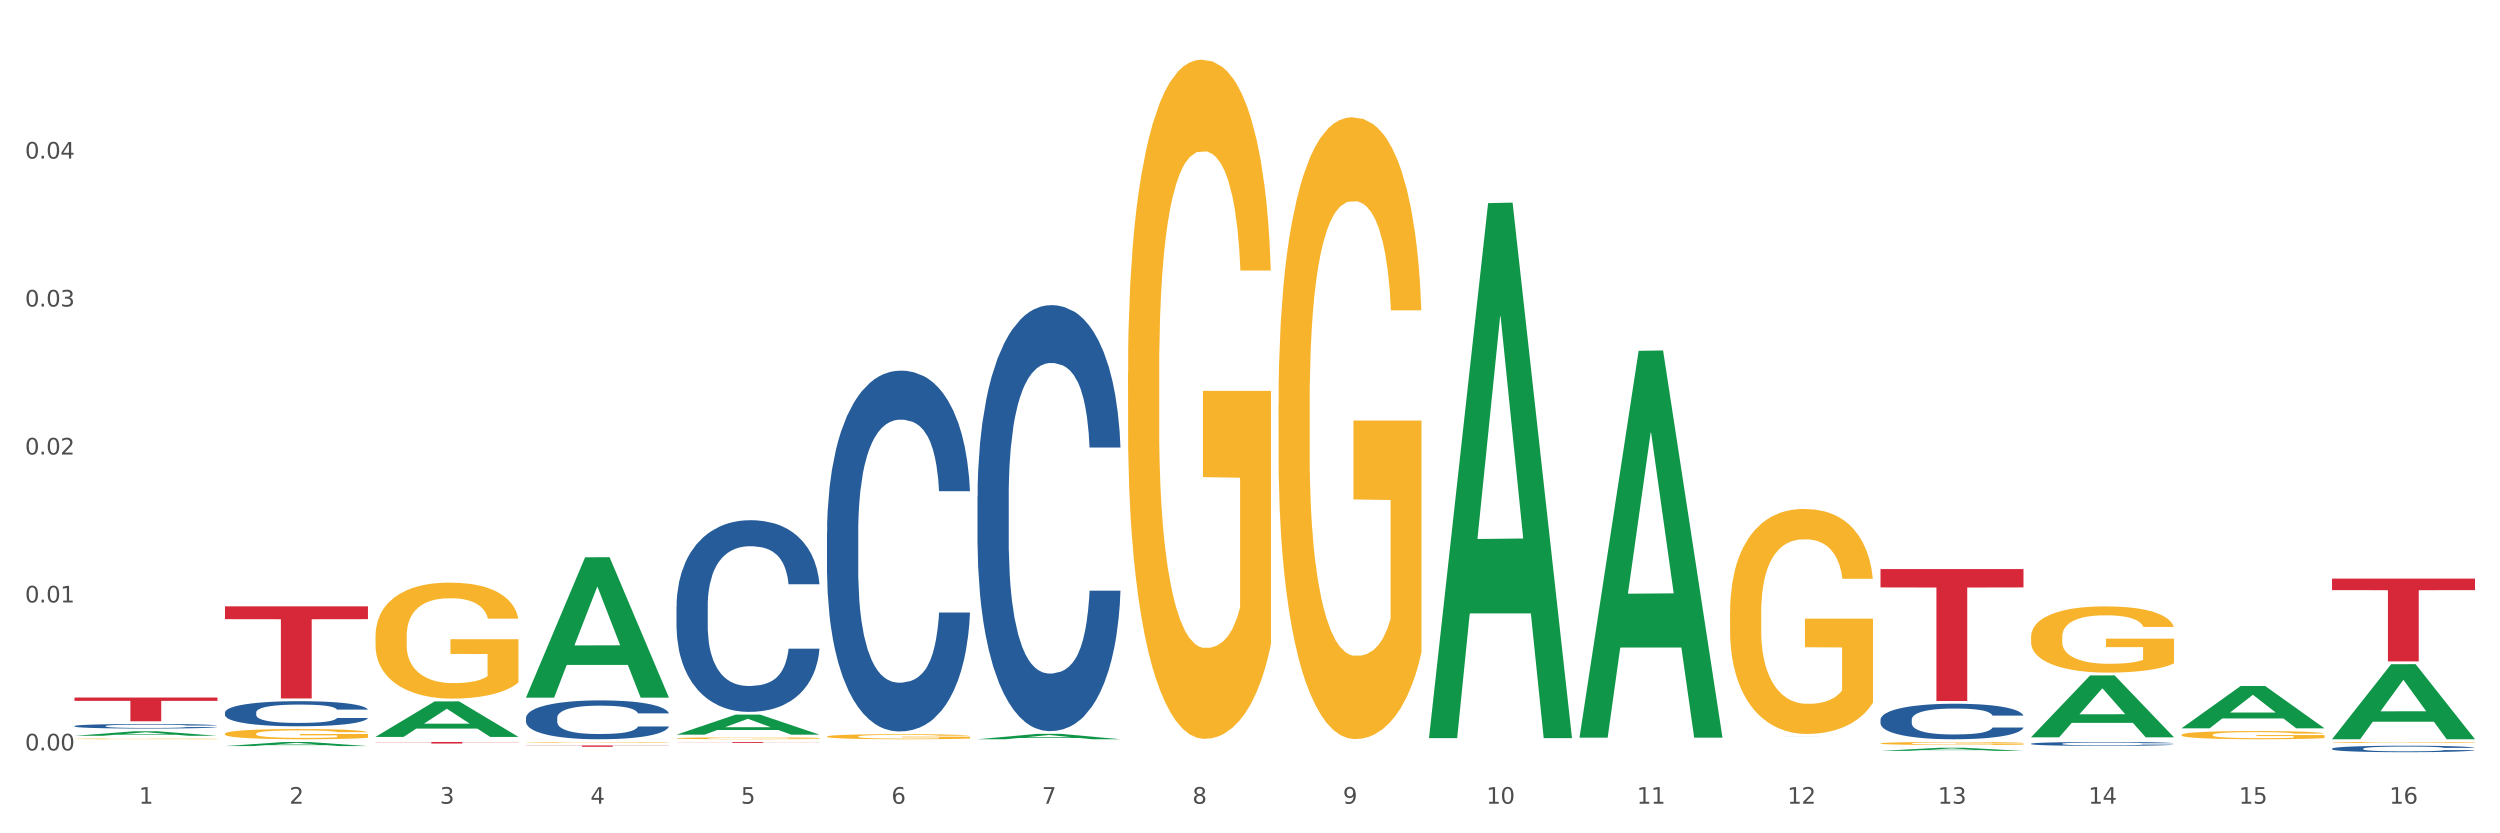
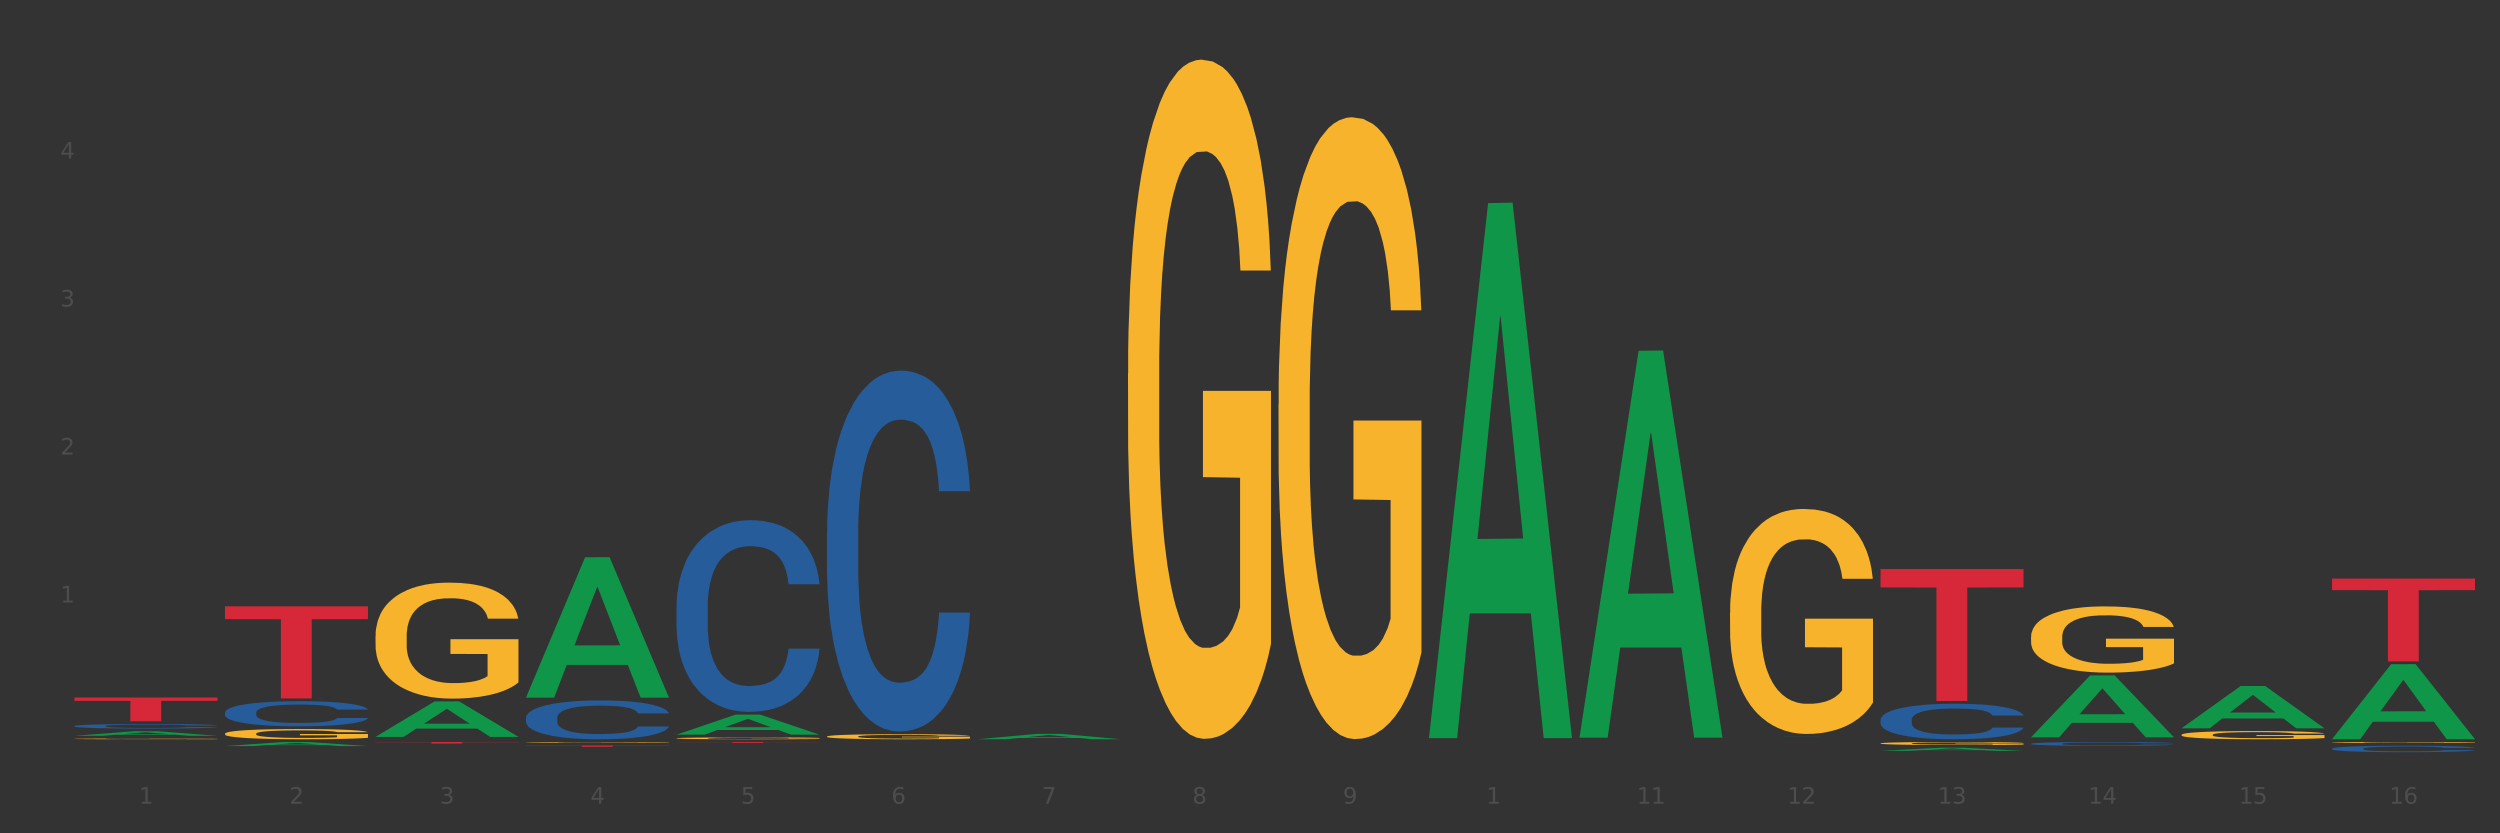
<svg xmlns="http://www.w3.org/2000/svg" xmlns:xlink="http://www.w3.org/1999/xlink" width="1080pt" height="360pt" viewBox="0 0 1080 360" version="1.1">
  <rect x="0" y="0" width="1080" height="360" fill="#333333" stroke="none" />
  <defs>
    <style type="text/css">*{stroke-linejoin: round; stroke-linecap: butt}</style>
  </defs>
  <g id="figure_1">
    <g id="patch_1">
-       <path d="M 0 360  L 1080 360  L 1080 0  L 0 0  z " style="fill: #ffffff; stroke: #ffffff; stroke-linejoin: miter" />
-     </g>
+       </g>
    <g id="axes_1">
      <g id="matplotlib.axis_1">
        <g id="xtick_1">
          <g id="text_1">
            <g style="fill: #4d4d4d" transform="translate(60.004 347.204) scale(0.096 -0.096)">
              <defs>
                <path id="DejaVuSans-31" d="M 794 531  L 1825 531  L 1825 4091  L 703 3866  L 703 4441  L 1819 4666  L 2450 4666  L 2450 531  L 3481 531  L 3481 0  L 794 0  L 794 531  z " transform="scale(0.016)" />
              </defs>
              <use xlink:href="#DejaVuSans-31" />
            </g>
          </g>
        </g>
        <g id="xtick_2">
          <g id="text_2">
            <g style="fill: #4d4d4d" transform="translate(125.021 347.204) scale(0.096 -0.096)">
              <defs>
                <path id="DejaVuSans-32" d="M 1228 531  L 3431 531  L 3431 0  L 469 0  L 469 531  Q 828 903 1448 1529  Q 2069 2156 2228 2338  Q 2531 2678 2651 2914  Q 2772 3150 2772 3378  Q 2772 3750 2511 3984  Q 2250 4219 1831 4219  Q 1534 4219 1204 4116  Q 875 4013 500 3803  L 500 4441  Q 881 4594 1212 4672  Q 1544 4750 1819 4750  Q 2544 4750 2975 4387  Q 3406 4025 3406 3419  Q 3406 3131 3298 2873  Q 3191 2616 2906 2266  Q 2828 2175 2409 1742  Q 1991 1309 1228 531  z " transform="scale(0.016)" />
              </defs>
              <use xlink:href="#DejaVuSans-32" />
            </g>
          </g>
        </g>
        <g id="xtick_3">
          <g id="text_3">
            <g style="fill: #4d4d4d" transform="translate(190.039 347.204) scale(0.096 -0.096)">
              <defs>
                <path id="DejaVuSans-33" d="M 2597 2516  Q 3050 2419 3304 2112  Q 3559 1806 3559 1356  Q 3559 666 3084 287  Q 2609 -91 1734 -91  Q 1441 -91 1130 -33  Q 819 25 488 141  L 488 750  Q 750 597 1062 519  Q 1375 441 1716 441  Q 2309 441 2620 675  Q 2931 909 2931 1356  Q 2931 1769 2642 2001  Q 2353 2234 1838 2234  L 1294 2234  L 1294 2753  L 1863 2753  Q 2328 2753 2575 2939  Q 2822 3125 2822 3475  Q 2822 3834 2567 4026  Q 2313 4219 1838 4219  Q 1578 4219 1281 4162  Q 984 4106 628 3988  L 628 4550  Q 988 4650 1302 4700  Q 1616 4750 1894 4750  Q 2613 4750 3031 4423  Q 3450 4097 3450 3541  Q 3450 3153 3228 2886  Q 3006 2619 2597 2516  z " transform="scale(0.016)" />
              </defs>
              <use xlink:href="#DejaVuSans-33" />
            </g>
          </g>
        </g>
        <g id="xtick_4">
          <g id="text_4">
            <g style="fill: #4d4d4d" transform="translate(255.056 347.204) scale(0.096 -0.096)">
              <defs>
                <path id="DejaVuSans-34" d="M 2419 4116  L 825 1625  L 2419 1625  L 2419 4116  z M 2253 4666  L 3047 4666  L 3047 1625  L 3713 1625  L 3713 1100  L 3047 1100  L 3047 0  L 2419 0  L 2419 1100  L 313 1100  L 313 1709  L 2253 4666  z " transform="scale(0.016)" />
              </defs>
              <use xlink:href="#DejaVuSans-34" />
            </g>
          </g>
        </g>
        <g id="xtick_5">
          <g id="text_5">
            <g style="fill: #4d4d4d" transform="translate(320.073 347.204) scale(0.096 -0.096)">
              <defs>
                <path id="DejaVuSans-35" d="M 691 4666  L 3169 4666  L 3169 4134  L 1269 4134  L 1269 2991  Q 1406 3038 1543 3061  Q 1681 3084 1819 3084  Q 2600 3084 3056 2656  Q 3513 2228 3513 1497  Q 3513 744 3044 326  Q 2575 -91 1722 -91  Q 1428 -91 1123 -41  Q 819 9 494 109  L 494 744  Q 775 591 1075 516  Q 1375 441 1709 441  Q 2250 441 2565 725  Q 2881 1009 2881 1497  Q 2881 1984 2565 2268  Q 2250 2553 1709 2553  Q 1456 2553 1204 2497  Q 953 2441 691 2322  L 691 4666  z " transform="scale(0.016)" />
              </defs>
              <use xlink:href="#DejaVuSans-35" />
            </g>
          </g>
        </g>
        <g id="xtick_6">
          <g id="text_6">
            <g style="fill: #4d4d4d" transform="translate(385.09 347.204) scale(0.096 -0.096)">
              <defs>
                <path id="DejaVuSans-36" d="M 2113 2584  Q 1688 2584 1439 2293  Q 1191 2003 1191 1497  Q 1191 994 1439 701  Q 1688 409 2113 409  Q 2538 409 2786 701  Q 3034 994 3034 1497  Q 3034 2003 2786 2293  Q 2538 2584 2113 2584  z M 3366 4563  L 3366 3988  Q 3128 4100 2886 4159  Q 2644 4219 2406 4219  Q 1781 4219 1451 3797  Q 1122 3375 1075 2522  Q 1259 2794 1537 2939  Q 1816 3084 2150 3084  Q 2853 3084 3261 2657  Q 3669 2231 3669 1497  Q 3669 778 3244 343  Q 2819 -91 2113 -91  Q 1303 -91 875 529  Q 447 1150 447 2328  Q 447 3434 972 4092  Q 1497 4750 2381 4750  Q 2619 4750 2861 4703  Q 3103 4656 3366 4563  z " transform="scale(0.016)" />
              </defs>
              <use xlink:href="#DejaVuSans-36" />
            </g>
          </g>
        </g>
        <g id="xtick_7">
          <g id="text_7">
            <g style="fill: #4d4d4d" transform="translate(450.108 347.204) scale(0.096 -0.096)">
              <defs>
                <path id="DejaVuSans-37" d="M 525 4666  L 3525 4666  L 3525 4397  L 1831 0  L 1172 0  L 2766 4134  L 525 4134  L 525 4666  z " transform="scale(0.016)" />
              </defs>
              <use xlink:href="#DejaVuSans-37" />
            </g>
          </g>
        </g>
        <g id="xtick_8">
          <g id="text_8">
            <g style="fill: #4d4d4d" transform="translate(515.125 347.204) scale(0.096 -0.096)">
              <defs>
                <path id="DejaVuSans-38" d="M 2034 2216  Q 1584 2216 1326 1975  Q 1069 1734 1069 1313  Q 1069 891 1326 650  Q 1584 409 2034 409  Q 2484 409 2743 651  Q 3003 894 3003 1313  Q 3003 1734 2745 1975  Q 2488 2216 2034 2216  z M 1403 2484  Q 997 2584 770 2862  Q 544 3141 544 3541  Q 544 4100 942 4425  Q 1341 4750 2034 4750  Q 2731 4750 3128 4425  Q 3525 4100 3525 3541  Q 3525 3141 3298 2862  Q 3072 2584 2669 2484  Q 3125 2378 3379 2068  Q 3634 1759 3634 1313  Q 3634 634 3220 271  Q 2806 -91 2034 -91  Q 1263 -91 848 271  Q 434 634 434 1313  Q 434 1759 690 2068  Q 947 2378 1403 2484  z M 1172 3481  Q 1172 3119 1398 2916  Q 1625 2713 2034 2713  Q 2441 2713 2670 2916  Q 2900 3119 2900 3481  Q 2900 3844 2670 4047  Q 2441 4250 2034 4250  Q 1625 4250 1398 4047  Q 1172 3844 1172 3481  z " transform="scale(0.016)" />
              </defs>
              <use xlink:href="#DejaVuSans-38" />
            </g>
          </g>
        </g>
        <g id="xtick_9">
          <g id="text_9">
            <g style="fill: #4d4d4d" transform="translate(580.142 347.204) scale(0.096 -0.096)">
              <defs>
                <path id="DejaVuSans-39" d="M 703 97  L 703 672  Q 941 559 1184 500  Q 1428 441 1663 441  Q 2288 441 2617 861  Q 2947 1281 2994 2138  Q 2813 1869 2534 1725  Q 2256 1581 1919 1581  Q 1219 1581 811 2004  Q 403 2428 403 3163  Q 403 3881 828 4315  Q 1253 4750 1959 4750  Q 2769 4750 3195 4129  Q 3622 3509 3622 2328  Q 3622 1225 3098 567  Q 2575 -91 1691 -91  Q 1453 -91 1209 -44  Q 966 3 703 97  z M 1959 2075  Q 2384 2075 2632 2365  Q 2881 2656 2881 3163  Q 2881 3666 2632 3958  Q 2384 4250 1959 4250  Q 1534 4250 1286 3958  Q 1038 3666 1038 3163  Q 1038 2656 1286 2365  Q 1534 2075 1959 2075  z " transform="scale(0.016)" />
              </defs>
              <use xlink:href="#DejaVuSans-39" />
            </g>
          </g>
        </g>
        <g id="xtick_10">
          <g id="text_10">
            <g style="fill: #4d4d4d" transform="translate(642.105 347.204) scale(0.096 -0.096)">
              <defs>
-                 <path id="DejaVuSans-30" d="M 2034 4250  Q 1547 4250 1301 3770  Q 1056 3291 1056 2328  Q 1056 1369 1301 889  Q 1547 409 2034 409  Q 2525 409 2770 889  Q 3016 1369 3016 2328  Q 3016 3291 2770 3770  Q 2525 4250 2034 4250  z M 2034 4750  Q 2819 4750 3233 4129  Q 3647 3509 3647 2328  Q 3647 1150 3233 529  Q 2819 -91 2034 -91  Q 1250 -91 836 529  Q 422 1150 422 2328  Q 422 3509 836 4129  Q 1250 4750 2034 4750  z " transform="scale(0.016)" />
-               </defs>
+                 </defs>
              <use xlink:href="#DejaVuSans-31" />
              <use xlink:href="#DejaVuSans-30" transform="translate(63.623 0)" />
            </g>
          </g>
        </g>
        <g id="xtick_11">
          <g id="text_11">
            <g style="fill: #4d4d4d" transform="translate(707.123 347.204) scale(0.096 -0.096)">
              <use xlink:href="#DejaVuSans-31" />
              <use xlink:href="#DejaVuSans-31" transform="translate(63.623 0)" />
            </g>
          </g>
        </g>
        <g id="xtick_12">
          <g id="text_12">
            <g style="fill: #4d4d4d" transform="translate(772.14 347.204) scale(0.096 -0.096)">
              <use xlink:href="#DejaVuSans-31" />
              <use xlink:href="#DejaVuSans-32" transform="translate(63.623 0)" />
            </g>
          </g>
        </g>
        <g id="xtick_13">
          <g id="text_13">
            <g style="fill: #4d4d4d" transform="translate(837.157 347.204) scale(0.096 -0.096)">
              <use xlink:href="#DejaVuSans-31" />
              <use xlink:href="#DejaVuSans-33" transform="translate(63.623 0)" />
            </g>
          </g>
        </g>
        <g id="xtick_14">
          <g id="text_14">
            <g style="fill: #4d4d4d" transform="translate(902.174 347.204) scale(0.096 -0.096)">
              <use xlink:href="#DejaVuSans-31" />
              <use xlink:href="#DejaVuSans-34" transform="translate(63.623 0)" />
            </g>
          </g>
        </g>
        <g id="xtick_15">
          <g id="text_15">
            <g style="fill: #4d4d4d" transform="translate(967.192 347.204) scale(0.096 -0.096)">
              <use xlink:href="#DejaVuSans-31" />
              <use xlink:href="#DejaVuSans-35" transform="translate(63.623 0)" />
            </g>
          </g>
        </g>
        <g id="xtick_16">
          <g id="text_16">
            <g style="fill: #4d4d4d" transform="translate(1032.209 347.204) scale(0.096 -0.096)">
              <use xlink:href="#DejaVuSans-31" />
              <use xlink:href="#DejaVuSans-36" transform="translate(63.623 0)" />
            </g>
          </g>
        </g>
        <g id="xtick_17" />
        <g id="xtick_18" />
        <g id="xtick_19" />
        <g id="xtick_20" />
        <g id="xtick_21" />
        <g id="xtick_22" />
        <g id="xtick_23" />
        <g id="xtick_24" />
        <g id="xtick_25" />
        <g id="xtick_26" />
        <g id="xtick_27" />
        <g id="xtick_28" />
        <g id="xtick_29" />
        <g id="xtick_30" />
        <g id="xtick_31" />
      </g>
      <g id="matplotlib.axis_2">
        <g id="ytick_1">
          <g id="text_17">
            <g style="fill: #4d4d4d" transform="translate(10.8 324.183) scale(0.096 -0.096)">
              <defs>
-                 <path id="DejaVuSans-2e" d="M 684 794  L 1344 794  L 1344 0  L 684 0  L 684 794  z " transform="scale(0.016)" />
-               </defs>
+                 </defs>
              <use xlink:href="#DejaVuSans-30" />
              <use xlink:href="#DejaVuSans-2e" transform="translate(63.623 0)" />
              <use xlink:href="#DejaVuSans-30" transform="translate(95.41 0)" />
              <use xlink:href="#DejaVuSans-30" transform="translate(159.033 0)" />
            </g>
          </g>
        </g>
        <g id="ytick_2">
          <g id="text_18">
            <g style="fill: #4d4d4d" transform="translate(10.8 260.265) scale(0.096 -0.096)">
              <use xlink:href="#DejaVuSans-30" />
              <use xlink:href="#DejaVuSans-2e" transform="translate(63.623 0)" />
              <use xlink:href="#DejaVuSans-30" transform="translate(95.41 0)" />
              <use xlink:href="#DejaVuSans-31" transform="translate(159.033 0)" />
            </g>
          </g>
        </g>
        <g id="ytick_3">
          <g id="text_19">
            <g style="fill: #4d4d4d" transform="translate(10.8 196.347) scale(0.096 -0.096)">
              <use xlink:href="#DejaVuSans-30" />
              <use xlink:href="#DejaVuSans-2e" transform="translate(63.623 0)" />
              <use xlink:href="#DejaVuSans-30" transform="translate(95.41 0)" />
              <use xlink:href="#DejaVuSans-32" transform="translate(159.033 0)" />
            </g>
          </g>
        </g>
        <g id="ytick_4">
          <g id="text_20">
            <g style="fill: #4d4d4d" transform="translate(10.8 132.429) scale(0.096 -0.096)">
              <use xlink:href="#DejaVuSans-30" />
              <use xlink:href="#DejaVuSans-2e" transform="translate(63.623 0)" />
              <use xlink:href="#DejaVuSans-30" transform="translate(95.41 0)" />
              <use xlink:href="#DejaVuSans-33" transform="translate(159.033 0)" />
            </g>
          </g>
        </g>
        <g id="ytick_5">
          <g id="text_21">
            <g style="fill: #4d4d4d" transform="translate(10.8 68.511) scale(0.096 -0.096)">
              <use xlink:href="#DejaVuSans-30" />
              <use xlink:href="#DejaVuSans-2e" transform="translate(63.623 0)" />
              <use xlink:href="#DejaVuSans-30" transform="translate(95.41 0)" />
              <use xlink:href="#DejaVuSans-34" transform="translate(159.033 0)" />
            </g>
          </g>
        </g>
        <g id="ytick_6" />
        <g id="ytick_7" />
        <g id="ytick_8" />
        <g id="ytick_9" />
        <g id="ytick_10" />
      </g>
      <g id="PolyCollection_1">
        <path d="M 32.175 317.869  L 32.239 317.867  L 57.709 315.92  L 68.28 315.919  L 93.941 317.872  L 81.715 317.872  L 76.176 317.417  L 49.877 317.417  L 49.686 317.425  L 44.337 317.872  L 32.175 317.872  L 32.175 317.869  L 53.188 317.146  L 72.864 317.144  L 63.122 316.335  L 62.995 316.331  L 62.867 316.337  L 53.125 317.144  L 53.188 317.146  L 32.175 317.869  z " clip-path="url(#p380ba4d928)" style="fill: #109648" />
        <path d="M 97.192 322.309  L 97.256 322.307  L 122.727 320.537  L 133.297 320.535  L 158.959 322.312  L 146.733 322.312  L 141.193 321.899  L 114.894 321.899  L 114.703 321.905  L 109.354 322.312  L 97.192 322.312  L 97.192 322.309  L 118.206 321.652  L 137.882 321.65  L 128.139 320.914  L 128.012 320.911  L 127.884 320.916  L 118.142 321.65  L 118.206 321.652  L 97.192 322.309  z " clip-path="url(#p380ba4d928)" style="fill: #109648" />
        <path d="M 162.209 318.312  L 162.273 318.298  L 187.744 303.002  L 198.314 302.987  L 223.976 318.341  L 211.75 318.341  L 206.21 314.766  L 179.912 314.766  L 179.721 314.823  L 174.372 318.341  L 162.209 318.341  L 162.209 318.312  L 183.223 312.632  L 202.899 312.618  L 193.156 306.26  L 193.029 306.231  L 192.902 306.274  L 183.159 312.618  L 183.223 312.632  L 162.209 318.312  z " clip-path="url(#p380ba4d928)" style="fill: #109648" />
        <path d="M 357.261 318.182  L 357.334 318.18  L 357.334 318.108  L 357.48 318.046  L 358.209 317.896  L 359.303 317.773  L 360.105 317.707  L 360.907 317.653  L 361.855 317.599  L 363.022 317.543  L 365.137 317.462  L 366.45 317.42  L 368.054 317.376  L 370.971 317.312  L 373.086 317.276  L 375.273 317.246  L 378.847 317.21  L 381.18 317.194  L 383.66 317.182  L 386.649 317.175  L 388.91 317.173  L 393.869 317.179  L 398.098 317.196  L 400.14 317.21  L 402.766 317.234  L 404.151 317.25  L 406.412 317.282  L 408.745 317.324  L 410.35 317.36  L 412.756 317.428  L 414.579 317.496  L 416.256 317.579  L 417.132 317.637  L 417.788 317.691  L 418.371 317.753  L 418.955 317.851  L 405.828 317.851  L 405.318 317.781  L 404.516 317.715  L 403.349 317.651  L 402.328 317.611  L 400.578 317.561  L 398.974 317.53  L 397.296 317.506  L 395.254 317.486  L 393.65 317.476  L 391.39 317.468  L 386.941 317.47  L 383.951 317.486  L 381.909 317.506  L 380.597 317.524  L 379.43 317.543  L 378.117 317.571  L 376.586 317.613  L 375.492 317.651  L 374.398 317.699  L 373.523 317.747  L 372.721 317.803  L 372.065 317.863  L 371.554 317.924  L 371.117 318  L 370.752 318.126  L 370.752 318.399  L 370.898 318.461  L 371.263 318.543  L 371.7 318.604  L 372.429 318.678  L 373.086 318.728  L 374.325 318.8  L 375.711 318.86  L 376.805 318.898  L 377.899 318.929  L 379.795 318.973  L 381.909 319.009  L 383.733 319.031  L 386.212 319.051  L 387.889 319.059  L 389.348 319.063  L 392.921 319.063  L 395.473 319.057  L 398.317 319.043  L 400.505 319.025  L 402.328 319.003  L 404.37 318.967  L 405.683 318.933  L 405.683 318.517  L 389.639 318.515  L 389.639 318.237  L 419.028 318.237  L 419.028 319.051  L 417.788 319.093  L 416.402 319.131  L 414.944 319.165  L 412.756 319.207  L 410.131 319.247  L 407.797 319.274  L 405.318 319.298  L 402.401 319.32  L 398.609 319.34  L 396.275 319.348  L 393.358 319.354  L 389.931 319.356  L 386.941 319.352  L 384.024 319.342  L 380.961 319.324  L 377.972 319.298  L 375.711 319.273  L 373.45 319.241  L 371.044 319.199  L 369.148 319.159  L 367.689 319.123  L 366.085 319.077  L 364.335 319.017  L 363.022 318.963  L 361.855 318.908  L 360.616 318.836  L 359.741 318.774  L 358.866 318.696  L 358.355 318.638  L 357.772 318.549  L 357.334 318.423  L 357.261 318.182  z " clip-path="url(#p380ba4d928)" style="fill: #f7b32b" />
        <path d="M 487.296 161.359  L 487.369 161.091  L 487.369 151.444  L 487.514 143.136  L 488.244 123.038  L 489.338 106.423  L 490.14 97.579  L 490.942 90.344  L 491.89 83.108  L 493.057 75.604  L 495.171 64.617  L 496.484 58.989  L 498.088 53.094  L 501.005 44.518  L 503.12 39.695  L 505.308 35.675  L 508.881 30.851  L 511.215 28.707  L 513.694 27.099  L 516.684 26.027  L 518.945 25.759  L 523.903 26.563  L 528.133 28.975  L 530.175 30.851  L 532.8 34.067  L 534.186 36.211  L 536.446 40.499  L 538.78 46.126  L 540.384 50.95  L 542.791 60.061  L 544.614 69.173  L 546.291 80.428  L 547.166 88.2  L 547.822 95.435  L 548.406 103.743  L 548.989 116.874  L 535.863 116.874  L 535.352 107.494  L 534.55 98.651  L 533.383 90.076  L 532.363 84.716  L 530.612 78.016  L 529.008 73.729  L 527.331 70.513  L 525.289 67.833  L 523.685 66.493  L 521.424 65.421  L 516.976 65.689  L 513.986 67.833  L 511.944 70.513  L 510.631 72.925  L 509.464 75.604  L 508.152 79.356  L 506.62 84.984  L 505.527 90.076  L 504.433 96.507  L 503.558 102.939  L 502.756 110.442  L 502.099 118.482  L 501.589 126.789  L 501.151 136.973  L 500.787 153.856  L 500.787 190.569  L 500.932 198.877  L 501.297 209.864  L 501.735 218.172  L 502.464 228.087  L 503.12 234.787  L 504.36 244.434  L 505.745 252.474  L 506.839 257.565  L 507.933 261.853  L 509.829 267.749  L 511.944 272.572  L 513.767 275.52  L 516.246 278.2  L 517.924 279.272  L 519.382 279.808  L 522.955 279.808  L 525.508 279.004  L 528.352 277.128  L 530.539 274.716  L 532.363 271.768  L 534.404 266.945  L 535.717 262.389  L 535.717 206.38  L 519.674 206.112  L 519.674 168.863  L 549.062 168.863  L 549.062 278.2  L 547.822 283.828  L 546.437 288.919  L 544.978 293.475  L 542.791 299.103  L 540.165 304.462  L 537.832 308.214  L 535.352 311.43  L 532.435 314.378  L 528.643 317.058  L 526.31 318.129  L 523.393 318.933  L 519.966 319.201  L 516.976 318.665  L 514.059 317.326  L 510.996 314.914  L 508.006 311.43  L 505.745 307.946  L 503.485 303.658  L 501.078 298.031  L 499.182 292.671  L 497.724 287.847  L 496.119 281.684  L 494.369 273.644  L 493.057 266.409  L 491.89 258.905  L 490.65 249.258  L 489.775 240.95  L 488.9 230.499  L 488.39 222.727  L 487.806 210.668  L 487.369 193.785  L 487.296 161.359  z " clip-path="url(#p380ba4d928)" style="fill: #f7b32b" />
        <path d="M 552.313 174.787  L 552.386 174.542  L 552.386 165.709  L 552.532 158.104  L 553.261 139.702  L 554.355 124.491  L 555.157 116.394  L 555.959 109.77  L 556.907 103.145  L 558.074 96.276  L 560.189 86.216  L 561.501 81.064  L 563.106 75.666  L 566.023 67.815  L 568.137 63.399  L 570.325 59.718  L 573.898 55.302  L 576.232 53.339  L 578.711 51.867  L 581.701 50.886  L 583.962 50.64  L 588.921 51.376  L 593.15 53.585  L 595.192 55.302  L 597.817 58.246  L 599.203 60.209  L 601.464 64.135  L 603.797 69.287  L 605.401 73.703  L 607.808 82.045  L 609.631 90.387  L 611.308 100.692  L 612.183 107.807  L 612.84 114.431  L 613.423 122.037  L 614.006 134.059  L 600.88 134.059  L 600.37 125.472  L 599.567 117.376  L 598.401 109.524  L 597.38 104.617  L 595.63 98.484  L 594.025 94.558  L 592.348 91.614  L 590.306 89.16  L 588.702 87.934  L 586.441 86.952  L 581.993 87.198  L 579.003 89.16  L 576.961 91.614  L 575.649 93.822  L 574.482 96.276  L 573.169 99.71  L 571.638 104.863  L 570.544 109.524  L 569.45 115.413  L 568.575 121.301  L 567.773 128.171  L 567.116 135.531  L 566.606 143.137  L 566.168 152.461  L 565.804 167.918  L 565.804 201.531  L 565.95 209.136  L 566.314 219.196  L 566.752 226.802  L 567.481 235.88  L 568.137 242.013  L 569.377 250.846  L 570.763 258.206  L 571.856 262.868  L 572.95 266.794  L 574.846 272.191  L 576.961 276.608  L 578.784 279.306  L 581.264 281.76  L 582.941 282.741  L 584.399 283.232  L 587.973 283.232  L 590.525 282.496  L 593.369 280.779  L 595.557 278.57  L 597.38 275.872  L 599.422 271.455  L 600.734 267.284  L 600.734 216.006  L 584.691 215.761  L 584.691 181.657  L 614.079 181.657  L 614.079 281.76  L 612.84 286.912  L 611.454 291.574  L 609.996 295.745  L 607.808 300.897  L 605.183 305.804  L 602.849 309.239  L 600.37 312.183  L 597.453 314.882  L 593.661 317.336  L 591.327 318.317  L 588.41 319.053  L 584.983 319.298  L 581.993 318.808  L 579.076 317.581  L 576.013 315.373  L 573.023 312.183  L 570.763 308.994  L 568.502 305.068  L 566.096 299.916  L 564.199 295.009  L 562.741 290.593  L 561.137 284.949  L 559.387 277.589  L 558.074 270.965  L 556.907 264.095  L 555.667 255.262  L 554.792 247.656  L 553.917 238.088  L 553.407 230.973  L 552.823 219.932  L 552.386 204.475  L 552.313 174.787  z " clip-path="url(#p380ba4d928)" style="fill: #f7b32b" />
        <path d="M 812.382 310.908  L 812.455 310.894  L 812.455 310.501  L 812.674 309.969  L 813.477 308.988  L 814.499 308.246  L 816.251 307.377  L 817.201 307.013  L 818.442 306.606  L 820.997 305.948  L 823.917 305.387  L 825.962 305.079  L 827.495 304.883  L 830.926 304.533  L 832.898 304.378  L 834.942 304.252  L 836.694 304.168  L 839.615 304.07  L 841.951 304.028  L 844.652 304.014  L 846.916 304.028  L 849.909 304.084  L 854.29 304.252  L 855.969 304.35  L 858.232 304.519  L 860.568 304.743  L 862.467 304.967  L 864.657 305.289  L 866.92 305.71  L 869.111 306.242  L 870.644 306.732  L 871.885 307.251  L 872.98 307.881  L 873.783 308.568  L 874.148 309.142  L 860.787 309.142  L 860.422 308.624  L 859.692 308.063  L 858.962 307.685  L 858.159 307.377  L 856.918 307.027  L 855.823 306.802  L 853.998 306.536  L 852.318 306.368  L 850.931 306.27  L 849.252 306.186  L 845.674 306.102  L 843.119 306.102  L 841.513 306.13  L 839.542 306.2  L 837.862 306.298  L 835.891 306.466  L 834.358 306.648  L 832.825 306.886  L 831.949 307.055  L 830.634 307.363  L 829.758 307.615  L 828.59 308.049  L 827.933 308.358  L 826.765 309.156  L 826.254 309.745  L 826.035 310.151  L 825.889 310.599  L 825.889 312.785  L 826.327 313.766  L 826.692 314.186  L 827.276 314.663  L 828.371 315.279  L 829.977 315.882  L 831.657 316.316  L 833.044 316.582  L 834.358 316.778  L 835.672 316.932  L 837.278 317.072  L 838.592 317.157  L 840.564 317.241  L 842.9 317.283  L 844.725 317.283  L 848.449 317.213  L 850.128 317.143  L 851.734 317.044  L 853.486 316.89  L 854.874 316.722  L 855.677 316.596  L 856.991 316.33  L 858.013 316.05  L 858.889 315.727  L 859.473 315.447  L 860.13 315.027  L 860.641 314.55  L 860.787 314.298  L 874.148 314.298  L 873.856 314.803  L 873.345 315.293  L 872.323 315.952  L 871.52 316.33  L 870.279 316.792  L 868.965 317.185  L 867.139 317.619  L 865.46 317.941  L 863.708 318.221  L 861.81 318.474  L 858.378 318.824  L 857.137 318.922  L 854.509 319.09  L 852.464 319.188  L 849.471 319.286  L 846.405 319.342  L 843.192 319.356  L 840.345 319.328  L 837.205 319.244  L 835.234 319.16  L 833.044 319.034  L 830.488 318.838  L 828.079 318.6  L 825.816 318.319  L 823.698 317.997  L 821.727 317.633  L 819.172 317.03  L 817.274 316.442  L 815.886 315.896  L 814.937 315.433  L 813.988 314.845  L 813.477 314.438  L 812.674 313.458  L 812.382 312.547  L 812.382 310.908  z " clip-path="url(#p380ba4d928)" style="fill: #255c99" />
        <path d="M 877.399 321.289  L 877.472 321.288  L 877.472 321.245  L 877.691 321.187  L 878.494 321.079  L 879.516 320.998  L 881.269 320.903  L 882.218 320.863  L 883.459 320.819  L 886.014 320.747  L 888.935 320.686  L 890.979 320.652  L 892.512 320.63  L 895.944 320.592  L 897.915 320.575  L 899.959 320.561  L 901.711 320.552  L 904.632 320.541  L 906.968 320.537  L 909.67 320.535  L 911.933 320.537  L 914.926 320.543  L 919.307 320.561  L 920.986 320.572  L 923.249 320.591  L 925.586 320.615  L 927.484 320.64  L 929.674 320.675  L 931.938 320.721  L 934.128 320.779  L 935.661 320.833  L 936.902 320.889  L 937.997 320.958  L 938.8 321.033  L 939.166 321.096  L 925.805 321.096  L 925.44 321.04  L 924.71 320.978  L 923.979 320.937  L 923.176 320.903  L 921.935 320.865  L 920.84 320.84  L 919.015 320.811  L 917.336 320.793  L 915.948 320.782  L 914.269 320.773  L 910.692 320.764  L 908.136 320.764  L 906.53 320.767  L 904.559 320.774  L 902.88 320.785  L 900.908 320.804  L 899.375 320.823  L 897.842 320.85  L 896.966 320.868  L 895.652 320.902  L 894.775 320.929  L 893.607 320.977  L 892.95 321.01  L 891.782 321.098  L 891.271 321.162  L 891.052 321.207  L 890.906 321.256  L 890.906 321.495  L 891.344 321.602  L 891.709 321.648  L 892.293 321.7  L 893.388 321.768  L 894.995 321.833  L 896.674 321.881  L 898.061 321.91  L 899.375 321.932  L 900.689 321.948  L 902.296 321.964  L 903.61 321.973  L 905.581 321.982  L 907.917 321.987  L 909.743 321.987  L 913.466 321.979  L 915.145 321.971  L 916.751 321.961  L 918.504 321.944  L 919.891 321.925  L 920.694 321.912  L 922.008 321.883  L 923.03 321.852  L 923.906 321.817  L 924.491 321.786  L 925.148 321.74  L 925.659 321.688  L 925.805 321.66  L 939.166 321.66  L 938.873 321.715  L 938.362 321.769  L 937.34 321.841  L 936.537 321.883  L 935.296 321.933  L 933.982 321.976  L 932.157 322.024  L 930.477 322.059  L 928.725 322.089  L 926.827 322.117  L 923.395 322.155  L 922.154 322.166  L 919.526 322.184  L 917.482 322.195  L 914.488 322.206  L 911.422 322.212  L 908.209 322.214  L 905.362 322.211  L 902.223 322.201  L 900.251 322.192  L 898.061 322.178  L 895.506 322.157  L 893.096 322.131  L 890.833 322.1  L 888.716 322.065  L 886.744 322.025  L 884.189 321.959  L 882.291 321.895  L 880.904 321.835  L 879.954 321.784  L 879.005 321.72  L 878.494 321.676  L 877.691 321.568  L 877.399 321.469  L 877.399 321.289  z " clip-path="url(#p380ba4d928)" style="fill: #255c99" />
        <path d="M 162.209 274.851  L 162.282 274.805  L 162.282 273.158  L 162.428 271.739  L 163.157 268.306  L 164.251 265.469  L 165.054 263.959  L 165.856 262.723  L 166.804 261.487  L 167.97 260.206  L 170.085 258.329  L 171.398 257.368  L 173.002 256.361  L 175.919 254.897  L 178.034 254.073  L 180.222 253.386  L 183.795 252.562  L 186.128 252.196  L 188.608 251.922  L 191.598 251.739  L 193.858 251.693  L 198.817 251.83  L 203.047 252.242  L 205.089 252.562  L 207.714 253.112  L 209.099 253.478  L 211.36 254.21  L 213.694 255.171  L 215.298 255.995  L 217.704 257.551  L 219.528 259.107  L 221.205 261.029  L 222.08 262.357  L 222.736 263.592  L 223.32 265.011  L 223.903 267.254  L 210.777 267.254  L 210.266 265.652  L 209.464 264.142  L 208.297 262.677  L 207.276 261.762  L 205.526 260.618  L 203.922 259.885  L 202.245 259.336  L 200.203 258.878  L 198.598 258.65  L 196.338 258.466  L 191.889 258.512  L 188.9 258.878  L 186.858 259.336  L 185.545 259.748  L 184.378 260.206  L 183.066 260.846  L 181.534 261.807  L 180.44 262.677  L 179.347 263.775  L 178.471 264.874  L 177.669 266.155  L 177.013 267.528  L 176.503 268.947  L 176.065 270.686  L 175.7 273.57  L 175.7 279.84  L 175.846 281.259  L 176.211 283.135  L 176.648 284.554  L 177.378 286.247  L 178.034 287.391  L 179.274 289.039  L 180.659 290.412  L 181.753 291.282  L 182.847 292.014  L 184.743 293.021  L 186.858 293.845  L 188.681 294.348  L 191.16 294.806  L 192.837 294.989  L 194.296 295.08  L 197.869 295.08  L 200.422 294.943  L 203.266 294.623  L 205.453 294.211  L 207.276 293.707  L 209.318 292.883  L 210.631 292.105  L 210.631 282.54  L 194.588 282.494  L 194.588 276.133  L 223.976 276.133  L 223.976 294.806  L 222.736 295.767  L 221.351 296.636  L 219.892 297.414  L 217.704 298.376  L 215.079 299.291  L 212.746 299.932  L 210.266 300.481  L 207.349 300.984  L 203.557 301.442  L 201.224 301.625  L 198.307 301.762  L 194.879 301.808  L 191.889 301.717  L 188.972 301.488  L 185.91 301.076  L 182.92 300.481  L 180.659 299.886  L 178.399 299.154  L 175.992 298.192  L 174.096 297.277  L 172.638 296.453  L 171.033 295.401  L 169.283 294.028  L 167.97 292.792  L 166.804 291.51  L 165.564 289.863  L 164.689 288.444  L 163.814 286.659  L 163.303 285.332  L 162.72 283.272  L 162.282 280.389  L 162.209 274.851  z " clip-path="url(#p380ba4d928)" style="fill: #f7b32b" />
        <path d="M 227.227 320.683  L 227.3 320.682  L 227.3 320.672  L 227.445 320.663  L 228.175 320.641  L 229.269 320.623  L 230.071 320.613  L 230.873 320.605  L 231.821 320.598  L 232.988 320.589  L 235.102 320.578  L 236.415 320.571  L 238.019 320.565  L 240.936 320.556  L 243.051 320.55  L 245.239 320.546  L 248.812 320.541  L 251.146 320.539  L 253.625 320.537  L 256.615 320.536  L 258.876 320.535  L 263.834 320.536  L 268.064 320.539  L 270.106 320.541  L 272.731 320.544  L 274.117 320.547  L 276.377 320.551  L 278.711 320.557  L 280.315 320.563  L 282.722 320.573  L 284.545 320.582  L 286.222 320.595  L 287.097 320.603  L 287.753 320.611  L 288.337 320.62  L 288.92 320.634  L 275.794 320.634  L 275.283 320.624  L 274.481 320.614  L 273.315 320.605  L 272.294 320.599  L 270.543 320.592  L 268.939 320.587  L 267.262 320.584  L 265.22 320.581  L 263.616 320.58  L 261.355 320.578  L 256.907 320.579  L 253.917 320.581  L 251.875 320.584  L 250.562 320.587  L 249.396 320.589  L 248.083 320.594  L 246.552 320.6  L 245.458 320.605  L 244.364 320.612  L 243.489 320.619  L 242.687 320.627  L 242.03 320.636  L 241.52 320.645  L 241.082 320.656  L 240.718 320.674  L 240.718 320.714  L 240.863 320.723  L 241.228 320.735  L 241.666 320.744  L 242.395 320.755  L 243.051 320.762  L 244.291 320.773  L 245.676 320.781  L 246.77 320.787  L 247.864 320.792  L 249.76 320.798  L 251.875 320.803  L 253.698 320.807  L 256.177 320.809  L 257.855 320.811  L 259.313 320.811  L 262.886 320.811  L 265.439 320.81  L 268.283 320.808  L 270.47 320.806  L 272.294 320.802  L 274.335 320.797  L 275.648 320.792  L 275.648 320.731  L 259.605 320.731  L 259.605 320.691  L 288.993 320.691  L 288.993 320.809  L 287.753 320.816  L 286.368 320.821  L 284.909 320.826  L 282.722 320.832  L 280.096 320.838  L 277.763 320.842  L 275.283 320.845  L 272.366 320.849  L 268.574 320.852  L 266.241 320.853  L 263.324 320.854  L 259.897 320.854  L 256.907 320.853  L 253.99 320.852  L 250.927 320.849  L 247.937 320.845  L 245.676 320.842  L 243.416 320.837  L 241.009 320.831  L 239.113 320.825  L 237.655 320.82  L 236.05 320.813  L 234.3 320.804  L 232.988 320.797  L 231.821 320.788  L 230.581 320.778  L 229.706 320.769  L 228.831 320.758  L 228.321 320.749  L 227.737 320.736  L 227.3 320.718  L 227.227 320.683  z " clip-path="url(#p380ba4d928)" style="fill: #f7b32b" />
        <path d="M 292.244 318.926  L 292.317 318.925  L 292.317 318.899  L 292.463 318.876  L 293.192 318.821  L 294.286 318.776  L 295.088 318.752  L 295.89 318.732  L 296.838 318.712  L 298.005 318.692  L 300.12 318.662  L 301.432 318.647  L 303.037 318.631  L 305.954 318.607  L 308.068 318.594  L 310.256 318.583  L 313.829 318.57  L 316.163 318.564  L 318.642 318.56  L 321.632 318.557  L 323.893 318.556  L 328.852 318.558  L 333.081 318.565  L 335.123 318.57  L 337.748 318.579  L 339.134 318.585  L 341.395 318.596  L 343.728 318.612  L 345.332 318.625  L 347.739 318.65  L 349.562 318.674  L 351.239 318.705  L 352.114 318.726  L 352.771 318.746  L 353.354 318.769  L 353.937 318.805  L 340.811 318.805  L 340.301 318.779  L 339.499 318.755  L 338.332 318.731  L 337.311 318.717  L 335.561 318.699  L 333.956 318.687  L 332.279 318.678  L 330.237 318.671  L 328.633 318.667  L 326.372 318.664  L 321.924 318.665  L 318.934 318.671  L 316.892 318.678  L 315.58 318.685  L 314.413 318.692  L 313.1 318.702  L 311.569 318.718  L 310.475 318.731  L 309.381 318.749  L 308.506 318.767  L 307.704 318.787  L 307.047 318.809  L 306.537 318.832  L 306.099 318.859  L 305.735 318.905  L 305.735 319.005  L 305.881 319.028  L 306.245 319.058  L 306.683 319.081  L 307.412 319.108  L 308.068 319.126  L 309.308 319.152  L 310.694 319.174  L 311.788 319.188  L 312.881 319.2  L 314.777 319.216  L 316.892 319.229  L 318.715 319.237  L 321.195 319.244  L 322.872 319.247  L 324.33 319.249  L 327.904 319.249  L 330.456 319.247  L 333.3 319.242  L 335.488 319.235  L 337.311 319.227  L 339.353 319.214  L 340.665 319.201  L 340.665 319.049  L 324.622 319.048  L 324.622 318.946  L 354.01 318.946  L 354.01 319.244  L 352.771 319.26  L 351.385 319.274  L 349.927 319.286  L 347.739 319.301  L 345.114 319.316  L 342.78 319.326  L 340.301 319.335  L 337.384 319.343  L 333.592 319.35  L 331.258 319.353  L 328.341 319.356  L 324.914 319.356  L 321.924 319.355  L 319.007 319.351  L 315.944 319.345  L 312.954 319.335  L 310.694 319.326  L 308.433 319.314  L 306.027 319.299  L 304.131 319.284  L 302.672 319.271  L 301.068 319.254  L 299.318 319.232  L 298.005 319.212  L 296.838 319.192  L 295.598 319.166  L 294.723 319.143  L 293.848 319.114  L 293.338 319.093  L 292.754 319.06  L 292.317 319.014  L 292.244 318.926  z " clip-path="url(#p380ba4d928)" style="fill: #f7b32b" />
        <path d="M 97.192 316.98  L 97.265 316.976  L 97.265 316.831  L 97.411 316.706  L 98.14 316.404  L 99.234 316.154  L 100.036 316.02  L 100.838 315.912  L 101.786 315.803  L 102.953 315.69  L 105.068 315.524  L 106.381 315.44  L 107.985 315.351  L 110.902 315.222  L 113.017 315.149  L 115.204 315.089  L 118.778 315.016  L 121.111 314.984  L 123.591 314.96  L 126.58 314.944  L 128.841 314.939  L 133.8 314.952  L 138.03 314.988  L 140.071 315.016  L 142.697 315.065  L 144.082 315.097  L 146.343 315.161  L 148.676 315.246  L 150.281 315.319  L 152.687 315.456  L 154.51 315.593  L 156.188 315.762  L 157.063 315.879  L 157.719 315.988  L 158.302 316.113  L 158.886 316.311  L 145.759 316.311  L 145.249 316.17  L 144.447 316.037  L 143.28 315.908  L 142.259 315.827  L 140.509 315.726  L 138.905 315.661  L 137.227 315.613  L 135.185 315.573  L 133.581 315.553  L 131.321 315.536  L 126.872 315.54  L 123.882 315.573  L 121.84 315.613  L 120.528 315.649  L 119.361 315.69  L 118.048 315.746  L 116.517 315.831  L 115.423 315.908  L 114.329 316.004  L 113.454 316.101  L 112.652 316.214  L 111.996 316.335  L 111.485 316.46  L 111.048 316.613  L 110.683 316.868  L 110.683 317.42  L 110.829 317.545  L 111.194 317.711  L 111.631 317.836  L 112.36 317.985  L 113.017 318.086  L 114.256 318.231  L 115.642 318.352  L 116.736 318.429  L 117.83 318.493  L 119.726 318.582  L 121.84 318.654  L 123.664 318.699  L 126.143 318.739  L 127.82 318.755  L 129.279 318.763  L 132.852 318.763  L 135.404 318.751  L 138.248 318.723  L 140.436 318.687  L 142.259 318.642  L 144.301 318.57  L 145.614 318.501  L 145.614 317.658  L 129.57 317.654  L 129.57 317.093  L 158.959 317.093  L 158.959 318.739  L 157.719 318.824  L 156.333 318.9  L 154.875 318.969  L 152.687 319.054  L 150.062 319.134  L 147.728 319.191  L 145.249 319.239  L 142.332 319.284  L 138.54 319.324  L 136.206 319.34  L 133.289 319.352  L 129.862 319.356  L 126.872 319.348  L 123.955 319.328  L 120.892 319.292  L 117.903 319.239  L 115.642 319.187  L 113.381 319.122  L 110.975 319.038  L 109.079 318.957  L 107.62 318.884  L 106.016 318.792  L 104.266 318.671  L 102.953 318.562  L 101.786 318.449  L 100.547 318.303  L 99.672 318.178  L 98.797 318.021  L 98.286 317.904  L 97.703 317.723  L 97.265 317.469  L 97.192 316.98  z " clip-path="url(#p380ba4d928)" style="fill: #f7b32b" />
        <path d="M 32.175 319.192  L 32.248 319.192  L 32.248 319.182  L 32.394 319.173  L 33.123 319.153  L 34.217 319.135  L 35.019 319.126  L 35.821 319.119  L 36.769 319.111  L 37.936 319.103  L 40.051 319.092  L 41.363 319.086  L 42.968 319.08  L 45.885 319.071  L 47.999 319.066  L 50.187 319.062  L 53.76 319.057  L 56.094 319.055  L 58.573 319.053  L 61.563 319.052  L 63.824 319.052  L 68.783 319.052  L 73.012 319.055  L 75.054 319.057  L 77.679 319.06  L 79.065 319.062  L 81.326 319.067  L 83.659 319.073  L 85.263 319.078  L 87.67 319.087  L 89.493 319.097  L 91.17 319.108  L 92.045 319.116  L 92.702 319.124  L 93.285 319.133  L 93.868 319.146  L 80.742 319.146  L 80.232 319.136  L 79.43 319.127  L 78.263 319.118  L 77.242 319.113  L 75.492 319.106  L 73.887 319.101  L 72.21 319.098  L 70.168 319.095  L 68.564 319.094  L 66.303 319.093  L 61.855 319.093  L 58.865 319.095  L 56.823 319.098  L 55.511 319.101  L 54.344 319.103  L 53.031 319.107  L 51.5 319.113  L 50.406 319.118  L 49.312 319.125  L 48.437 319.132  L 47.635 319.139  L 46.979 319.148  L 46.468 319.156  L 46.031 319.167  L 45.666 319.185  L 45.666 319.223  L 45.812 319.231  L 46.176 319.243  L 46.614 319.251  L 47.343 319.262  L 47.999 319.269  L 49.239 319.279  L 50.625 319.287  L 51.719 319.292  L 52.812 319.297  L 54.708 319.303  L 56.823 319.308  L 58.646 319.311  L 61.126 319.314  L 62.803 319.315  L 64.261 319.315  L 67.835 319.315  L 70.387 319.315  L 73.231 319.313  L 75.419 319.31  L 77.242 319.307  L 79.284 319.302  L 80.596 319.297  L 80.596 319.239  L 64.553 319.239  L 64.553 319.2  L 93.941 319.2  L 93.941 319.314  L 92.702 319.32  L 91.316 319.325  L 89.858 319.33  L 87.67 319.335  L 85.045 319.341  L 82.711 319.345  L 80.232 319.348  L 77.315 319.351  L 73.523 319.354  L 71.189 319.355  L 68.272 319.356  L 64.845 319.356  L 61.855 319.356  L 58.938 319.354  L 55.875 319.352  L 52.885 319.348  L 50.625 319.345  L 48.364 319.34  L 45.958 319.334  L 44.062 319.329  L 42.603 319.324  L 40.999 319.317  L 39.249 319.309  L 37.936 319.301  L 36.769 319.294  L 35.529 319.284  L 34.654 319.275  L 33.779 319.264  L 33.269 319.256  L 32.685 319.244  L 32.248 319.226  L 32.175 319.192  z " clip-path="url(#p380ba4d928)" style="fill: #f7b32b" />
        <path d="M 357.261 230.15  L 357.334 230.007  L 357.334 226.021  L 357.553 220.611  L 358.356 210.646  L 359.378 203.101  L 361.131 194.274  L 362.08 190.573  L 363.321 186.445  L 365.876 179.754  L 368.797 174.059  L 370.841 170.927  L 372.374 168.934  L 375.806 165.375  L 377.777 163.809  L 379.821 162.528  L 381.574 161.674  L 384.494 160.677  L 386.83 160.25  L 389.532 160.108  L 391.795 160.25  L 394.788 160.82  L 399.169 162.528  L 400.848 163.524  L 403.111 165.233  L 405.448 167.511  L 407.346 169.788  L 409.536 173.063  L 411.8 177.333  L 413.99 182.743  L 415.523 187.726  L 416.764 192.993  L 417.859 199.399  L 418.663 206.375  L 419.028 212.212  L 405.667 212.212  L 405.302 206.945  L 404.572 201.25  L 403.842 197.406  L 403.038 194.274  L 401.797 190.715  L 400.702 188.438  L 398.877 185.733  L 397.198 184.024  L 395.81 183.028  L 394.131 182.174  L 390.554 181.32  L 387.998 181.32  L 386.392 181.604  L 384.421 182.316  L 382.742 183.313  L 380.77 185.021  L 379.237 186.872  L 377.704 189.292  L 376.828 191  L 375.514 194.132  L 374.638 196.695  L 373.469 201.108  L 372.812 204.24  L 371.644 212.354  L 371.133 218.334  L 370.914 222.462  L 370.768 227.018  L 370.768 249.226  L 371.206 259.191  L 371.571 263.462  L 372.155 268.302  L 373.25 274.566  L 374.857 280.688  L 376.536 285.101  L 377.923 287.806  L 379.237 289.799  L 380.551 291.365  L 382.158 292.789  L 383.472 293.643  L 385.443 294.497  L 387.779 294.924  L 389.605 294.924  L 393.328 294.212  L 395.007 293.5  L 396.614 292.504  L 398.366 290.938  L 399.753 289.229  L 400.556 287.948  L 401.87 285.243  L 402.892 282.396  L 403.769 279.122  L 404.353 276.275  L 405.01 272.004  L 405.521 267.163  L 405.667 264.601  L 419.028 264.601  L 418.736 269.726  L 418.224 274.709  L 417.202 281.4  L 416.399 285.243  L 415.158 289.941  L 413.844 293.927  L 412.019 298.341  L 410.339 301.615  L 408.587 304.462  L 406.689 307.025  L 403.257 310.584  L 402.016 311.58  L 399.388 313.289  L 397.344 314.285  L 394.35 315.282  L 391.284 315.851  L 388.071 315.993  L 385.224 315.709  L 382.085 314.855  L 380.113 314  L 377.923 312.719  L 375.368 310.726  L 372.958 308.306  L 370.695 305.459  L 368.578 302.184  L 366.606 298.483  L 364.051 292.361  L 362.153 286.382  L 360.766 280.83  L 359.817 276.132  L 358.867 270.153  L 358.356 266.025  L 357.553 256.059  L 357.261 246.806  L 357.261 230.15  z " clip-path="url(#p380ba4d928)" style="fill: #255c99" />
        <path d="M 292.244 261.932  L 292.317 261.856  L 292.317 259.738  L 292.536 256.865  L 293.339 251.571  L 294.361 247.563  L 296.113 242.874  L 297.063 240.908  L 298.304 238.715  L 300.859 235.161  L 303.78 232.136  L 305.824 230.472  L 307.357 229.413  L 310.788 227.522  L 312.76 226.691  L 314.804 226.01  L 316.556 225.556  L 319.477 225.027  L 321.813 224.8  L 324.514 224.724  L 326.778 224.8  L 329.771 225.103  L 334.152 226.01  L 335.831 226.539  L 338.094 227.447  L 340.431 228.657  L 342.329 229.867  L 344.519 231.606  L 346.782 233.875  L 348.973 236.749  L 350.506 239.396  L 351.747 242.194  L 352.842 245.597  L 353.645 249.302  L 354.01 252.403  L 340.65 252.403  L 340.284 249.605  L 339.554 246.58  L 338.824 244.538  L 338.021 242.874  L 336.78 240.984  L 335.685 239.774  L 333.86 238.337  L 332.18 237.429  L 330.793 236.9  L 329.114 236.446  L 325.536 235.992  L 322.981 235.992  L 321.375 236.144  L 319.404 236.522  L 317.724 237.051  L 315.753 237.959  L 314.22 238.942  L 312.687 240.227  L 311.811 241.135  L 310.496 242.799  L 309.62 244.16  L 308.452 246.504  L 307.795 248.168  L 306.627 252.479  L 306.116 255.655  L 305.897 257.848  L 305.751 260.268  L 305.751 272.065  L 306.189 277.359  L 306.554 279.628  L 307.138 282.199  L 308.233 285.526  L 309.839 288.778  L 311.519 291.123  L 312.906 292.559  L 314.22 293.618  L 315.534 294.45  L 317.14 295.206  L 318.455 295.66  L 320.426 296.114  L 322.762 296.341  L 324.587 296.341  L 328.311 295.963  L 329.99 295.584  L 331.596 295.055  L 333.349 294.223  L 334.736 293.316  L 335.539 292.635  L 336.853 291.198  L 337.875 289.686  L 338.751 287.946  L 339.335 286.434  L 339.992 284.165  L 340.504 281.594  L 340.65 280.233  L 354.01 280.233  L 353.718 282.955  L 353.207 285.602  L 352.185 289.156  L 351.382 291.198  L 350.141 293.694  L 348.827 295.811  L 347.001 298.156  L 345.322 299.895  L 343.57 301.407  L 341.672 302.769  L 338.24 304.659  L 336.999 305.189  L 334.371 306.096  L 332.326 306.626  L 329.333 307.155  L 326.267 307.457  L 323.054 307.533  L 320.207 307.382  L 317.067 306.928  L 315.096 306.474  L 312.906 305.794  L 310.35 304.735  L 307.941 303.449  L 305.678 301.937  L 303.561 300.197  L 301.589 298.231  L 299.034 294.979  L 297.136 291.803  L 295.748 288.854  L 294.799 286.358  L 293.85 283.182  L 293.339 280.989  L 292.536 275.695  L 292.244 270.78  L 292.244 261.932  z " clip-path="url(#p380ba4d928)" style="fill: #255c99" />
        <path d="M 1007.434 323.408  L 1007.507 323.405  L 1007.507 323.334  L 1007.726 323.237  L 1008.529 323.058  L 1009.551 322.922  L 1011.303 322.764  L 1012.252 322.697  L 1013.493 322.623  L 1016.049 322.503  L 1018.969 322.401  L 1021.013 322.345  L 1022.547 322.309  L 1025.978 322.245  L 1027.949 322.217  L 1029.994 322.194  L 1031.746 322.178  L 1034.666 322.16  L 1037.003 322.153  L 1039.704 322.15  L 1041.967 322.153  L 1044.961 322.163  L 1049.341 322.194  L 1051.021 322.212  L 1053.284 322.242  L 1055.62 322.283  L 1057.518 322.324  L 1059.709 322.383  L 1061.972 322.46  L 1064.162 322.557  L 1065.696 322.646  L 1066.937 322.741  L 1068.032 322.856  L 1068.835 322.981  L 1069.2 323.086  L 1055.839 323.086  L 1055.474 322.991  L 1054.744 322.889  L 1054.014 322.82  L 1053.211 322.764  L 1051.97 322.7  L 1050.875 322.659  L 1049.049 322.61  L 1047.37 322.58  L 1045.983 322.562  L 1044.304 322.546  L 1040.726 322.531  L 1038.171 322.531  L 1036.565 322.536  L 1034.593 322.549  L 1032.914 322.567  L 1030.943 322.598  L 1029.41 322.631  L 1027.876 322.674  L 1027 322.705  L 1025.686 322.761  L 1024.81 322.807  L 1023.642 322.886  L 1022.985 322.943  L 1021.817 323.088  L 1021.306 323.196  L 1021.086 323.27  L 1020.94 323.352  L 1020.94 323.751  L 1021.379 323.929  L 1021.744 324.006  L 1022.328 324.093  L 1023.423 324.206  L 1025.029 324.316  L 1026.708 324.395  L 1028.095 324.443  L 1029.41 324.479  L 1030.724 324.507  L 1032.33 324.533  L 1033.644 324.548  L 1035.615 324.563  L 1037.952 324.571  L 1039.777 324.571  L 1043.501 324.558  L 1045.18 324.546  L 1046.786 324.528  L 1048.538 324.5  L 1049.925 324.469  L 1050.728 324.446  L 1052.043 324.397  L 1053.065 324.346  L 1053.941 324.287  L 1054.525 324.236  L 1055.182 324.16  L 1055.693 324.073  L 1055.839 324.027  L 1069.2 324.027  L 1068.908 324.119  L 1068.397 324.208  L 1067.375 324.328  L 1066.572 324.397  L 1065.33 324.482  L 1064.016 324.553  L 1062.191 324.633  L 1060.512 324.691  L 1058.76 324.742  L 1056.861 324.788  L 1053.43 324.852  L 1052.189 324.87  L 1049.56 324.901  L 1047.516 324.919  L 1044.523 324.937  L 1041.456 324.947  L 1038.244 324.95  L 1035.396 324.944  L 1032.257 324.929  L 1030.286 324.914  L 1028.095 324.891  L 1025.54 324.855  L 1023.131 324.811  L 1020.867 324.76  L 1018.75 324.702  L 1016.779 324.635  L 1014.224 324.525  L 1012.325 324.418  L 1010.938 324.318  L 1009.989 324.234  L 1009.04 324.126  L 1008.529 324.052  L 1007.726 323.873  L 1007.434 323.707  L 1007.434 323.408  z " clip-path="url(#p380ba4d928)" style="fill: #255c99" />
-         <path d="M 422.278 214.505  L 422.351 214.337  L 422.351 209.631  L 422.57 203.244  L 423.374 191.479  L 424.396 182.571  L 426.148 172.15  L 427.097 167.78  L 428.338 162.906  L 430.894 155.006  L 433.814 148.283  L 435.858 144.585  L 437.391 142.232  L 440.823 138.03  L 442.794 136.181  L 444.839 134.669  L 446.591 133.66  L 449.511 132.484  L 451.847 131.98  L 454.549 131.811  L 456.812 131.98  L 459.806 132.652  L 464.186 134.669  L 465.865 135.845  L 468.129 137.862  L 470.465 140.551  L 472.363 143.241  L 474.554 147.106  L 476.817 152.149  L 479.007 158.536  L 480.54 164.418  L 481.782 170.637  L 482.877 178.201  L 483.68 186.436  L 484.045 193.327  L 470.684 193.327  L 470.319 187.109  L 469.589 180.386  L 468.859 175.847  L 468.056 172.15  L 466.814 167.948  L 465.719 165.259  L 463.894 162.065  L 462.215 160.048  L 460.828 158.872  L 459.148 157.863  L 455.571 156.855  L 453.016 156.855  L 451.409 157.191  L 449.438 158.031  L 447.759 159.208  L 445.788 161.225  L 444.254 163.41  L 442.721 166.267  L 441.845 168.284  L 440.531 171.982  L 439.655 175.007  L 438.487 180.217  L 437.83 183.915  L 436.661 193.496  L 436.15 200.555  L 435.931 205.429  L 435.785 210.807  L 435.785 237.027  L 436.223 248.793  L 436.588 253.835  L 437.172 259.55  L 438.268 266.945  L 439.874 274.172  L 441.553 279.383  L 442.94 282.576  L 444.254 284.929  L 445.569 286.778  L 447.175 288.459  L 448.489 289.467  L 450.46 290.476  L 452.797 290.98  L 454.622 290.98  L 458.345 290.139  L 460.025 289.299  L 461.631 288.123  L 463.383 286.274  L 464.77 284.257  L 465.573 282.744  L 466.887 279.551  L 467.91 276.189  L 468.786 272.323  L 469.37 268.962  L 470.027 263.92  L 470.538 258.205  L 470.684 255.18  L 484.045 255.18  L 483.753 261.23  L 483.242 267.113  L 482.22 275.013  L 481.416 279.551  L 480.175 285.097  L 478.861 289.803  L 477.036 295.014  L 475.357 298.879  L 473.604 302.241  L 471.706 305.266  L 468.275 309.468  L 467.034 310.645  L 464.405 312.662  L 462.361 313.838  L 459.367 315.015  L 456.301 315.687  L 453.089 315.855  L 450.241 315.519  L 447.102 314.511  L 445.131 313.502  L 442.94 311.989  L 440.385 309.636  L 437.976 306.779  L 435.712 303.418  L 433.595 299.552  L 431.624 295.182  L 429.068 287.954  L 427.17 280.895  L 425.783 274.34  L 424.834 268.794  L 423.885 261.735  L 423.374 256.86  L 422.57 245.095  L 422.278 234.17  L 422.278 214.505  z " clip-path="url(#p380ba4d928)" style="fill: #255c99" />
        <path d="M 227.227 310.113  L 227.3 310.098  L 227.3 309.669  L 227.519 309.086  L 228.322 308.013  L 229.344 307.201  L 231.096 306.251  L 232.045 305.852  L 233.287 305.408  L 235.842 304.687  L 238.762 304.074  L 240.807 303.737  L 242.34 303.522  L 245.771 303.139  L 247.743 302.97  L 249.787 302.832  L 251.539 302.74  L 254.459 302.633  L 256.796 302.587  L 259.497 302.572  L 261.76 302.587  L 264.754 302.649  L 269.134 302.832  L 270.814 302.94  L 273.077 303.124  L 275.413 303.369  L 277.312 303.614  L 279.502 303.967  L 281.765 304.427  L 283.955 305.009  L 285.489 305.546  L 286.73 306.113  L 287.825 306.802  L 288.628 307.554  L 288.993 308.182  L 275.632 308.182  L 275.267 307.615  L 274.537 307.002  L 273.807 306.588  L 273.004 306.251  L 271.763 305.867  L 270.668 305.622  L 268.842 305.331  L 267.163 305.147  L 265.776 305.04  L 264.097 304.948  L 260.519 304.856  L 257.964 304.856  L 256.358 304.886  L 254.386 304.963  L 252.707 305.07  L 250.736 305.254  L 249.203 305.454  L 247.669 305.714  L 246.793 305.898  L 245.479 306.235  L 244.603 306.511  L 243.435 306.986  L 242.778 307.324  L 241.61 308.197  L 241.099 308.841  L 240.88 309.286  L 240.734 309.776  L 240.734 312.167  L 241.172 313.24  L 241.537 313.7  L 242.121 314.221  L 243.216 314.896  L 244.822 315.555  L 246.501 316.03  L 247.889 316.321  L 249.203 316.536  L 250.517 316.704  L 252.123 316.858  L 253.437 316.95  L 255.409 317.042  L 257.745 317.088  L 259.57 317.088  L 263.294 317.011  L 264.973 316.934  L 266.579 316.827  L 268.331 316.658  L 269.718 316.475  L 270.522 316.337  L 271.836 316.045  L 272.858 315.739  L 273.734 315.386  L 274.318 315.08  L 274.975 314.62  L 275.486 314.099  L 275.632 313.823  L 288.993 313.823  L 288.701 314.375  L 288.19 314.911  L 287.168 315.632  L 286.365 316.045  L 285.124 316.551  L 283.809 316.98  L 281.984 317.456  L 280.305 317.808  L 278.553 318.115  L 276.654 318.391  L 273.223 318.774  L 271.982 318.881  L 269.353 319.065  L 267.309 319.172  L 264.316 319.28  L 261.249 319.341  L 258.037 319.356  L 255.19 319.326  L 252.05 319.234  L 250.079 319.142  L 247.889 319.004  L 245.333 318.789  L 242.924 318.529  L 240.661 318.222  L 238.543 317.869  L 236.572 317.471  L 234.017 316.812  L 232.118 316.168  L 230.731 315.57  L 229.782 315.064  L 228.833 314.421  L 228.322 313.976  L 227.519 312.903  L 227.227 311.907  L 227.227 310.113  z " clip-path="url(#p380ba4d928)" style="fill: #255c99" />
        <path d="M 617.33 318.428  L 617.394 318.211  L 642.865 87.749  L 653.435 87.531  L 679.097 318.863  L 666.871 318.863  L 661.331 264.994  L 635.032 264.994  L 634.841 265.863  L 629.492 318.863  L 617.33 318.863  L 617.33 318.428  L 638.343 232.846  L 658.02 232.629  L 648.277 136.839  L 648.15 136.404  L 648.022 137.056  L 638.28 232.629  L 638.343 232.846  L 617.33 318.428  z " clip-path="url(#p380ba4d928)" style="fill: #109648" />
        <path d="M 682.347 318.366  L 682.411 318.208  L 707.882 151.553  L 718.452 151.396  L 744.114 318.68  L 731.888 318.68  L 726.348 279.725  L 700.05 279.725  L 699.859 280.354  L 694.51 318.68  L 682.347 318.68  L 682.347 318.366  L 703.361 256.478  L 723.037 256.321  L 713.294 187.052  L 713.167 186.737  L 713.04 187.209  L 703.297 256.321  L 703.361 256.478  L 682.347 318.366  z " clip-path="url(#p380ba4d928)" style="fill: #109648" />
        <path d="M 747.365 318.274  L 747.428 318.274  L 772.899 318.253  L 783.469 318.253  L 809.131 318.274  L 796.905 318.274  L 791.365 318.269  L 765.067 318.269  L 764.876 318.269  L 759.527 318.274  L 747.365 318.274  L 747.365 318.274  L 768.378 318.266  L 788.054 318.266  L 778.312 318.257  L 778.184 318.257  L 778.057 318.257  L 768.314 318.266  L 768.378 318.266  L 747.365 318.274  z " clip-path="url(#p380ba4d928)" style="fill: #109648" />
        <path d="M 32.175 301.344  L 93.941 301.344  L 93.941 302.766  L 69.645 302.776  L 69.645 311.577  L 56.325 311.577  L 56.325 302.776  L 32.175 302.766  L 32.175 301.354  L 32.175 301.344  z " clip-path="url(#p380ba4d928)" style="fill: #d62839" />
        <path d="M 97.192 261.947  L 158.959 261.947  L 158.959 267.476  L 134.662 267.513  L 134.662 301.734  L 121.343 301.734  L 121.343 267.513  L 97.192 267.476  L 97.192 261.984  L 97.192 261.947  z " clip-path="url(#p380ba4d928)" style="fill: #d62839" />
        <path d="M 162.209 320.535  L 223.976 320.535  L 223.976 320.628  L 199.679 320.629  L 199.679 321.205  L 186.36 321.205  L 186.36 320.629  L 162.209 320.628  L 162.209 320.536  L 162.209 320.535  z " clip-path="url(#p380ba4d928)" style="fill: #d62839" />
        <path d="M 747.365 264.784  L 747.438 264.695  L 747.438 261.499  L 747.583 258.747  L 748.313 252.089  L 749.407 246.585  L 750.209 243.655  L 751.011 241.258  L 751.959 238.861  L 753.126 236.375  L 755.24 232.735  L 756.553 230.871  L 758.157 228.918  L 761.074 226.077  L 763.189 224.479  L 765.377 223.147  L 768.95 221.549  L 771.284 220.839  L 773.763 220.307  L 776.753 219.951  L 779.014 219.863  L 783.972 220.129  L 788.202 220.928  L 790.244 221.549  L 792.869 222.615  L 794.255 223.325  L 796.515 224.745  L 798.849 226.61  L 800.453 228.208  L 802.86 231.226  L 804.683 234.245  L 806.36 237.973  L 807.235 240.548  L 807.891 242.945  L 808.475 245.697  L 809.058 250.047  L 795.932 250.047  L 795.421 246.94  L 794.619 244.01  L 793.452 241.169  L 792.432 239.394  L 790.681 237.174  L 789.077 235.754  L 787.4 234.688  L 785.358 233.801  L 783.754 233.357  L 781.493 233.002  L 777.045 233.09  L 774.055 233.801  L 772.013 234.688  L 770.7 235.487  L 769.533 236.375  L 768.221 237.618  L 766.689 239.482  L 765.596 241.169  L 764.502 243.3  L 763.627 245.43  L 762.824 247.916  L 762.168 250.58  L 761.658 253.332  L 761.22 256.705  L 760.856 262.298  L 760.856 274.461  L 761.001 277.213  L 761.366 280.852  L 761.804 283.605  L 762.533 286.889  L 763.189 289.109  L 764.429 292.305  L 765.814 294.968  L 766.908 296.655  L 768.002 298.075  L 769.898 300.028  L 772.013 301.626  L 773.836 302.603  L 776.315 303.491  L 777.993 303.846  L 779.451 304.023  L 783.024 304.023  L 785.577 303.757  L 788.421 303.135  L 790.608 302.336  L 792.432 301.36  L 794.473 299.762  L 795.786 298.253  L 795.786 279.698  L 779.743 279.61  L 779.743 267.27  L 809.131 267.27  L 809.131 303.491  L 807.891 305.355  L 806.506 307.042  L 805.047 308.551  L 802.86 310.415  L 800.234 312.191  L 797.901 313.434  L 795.421 314.499  L 792.504 315.475  L 788.712 316.363  L 786.379 316.718  L 783.462 316.985  L 780.034 317.073  L 777.045 316.896  L 774.128 316.452  L 771.065 315.653  L 768.075 314.499  L 765.814 313.345  L 763.554 311.924  L 761.147 310.06  L 759.251 308.285  L 757.793 306.687  L 756.188 304.645  L 754.438 301.981  L 753.126 299.584  L 751.959 297.099  L 750.719 293.903  L 749.844 291.151  L 748.969 287.688  L 748.459 285.114  L 747.875 281.119  L 747.438 275.526  L 747.365 264.784  z " clip-path="url(#p380ba4d928)" style="fill: #f7b32b" />
        <path d="M 942.416 317.449  L 942.489 317.445  L 942.489 317.329  L 942.635 317.228  L 943.364 316.985  L 944.458 316.785  L 945.26 316.678  L 946.063 316.59  L 947.011 316.503  L 948.177 316.412  L 950.292 316.279  L 951.605 316.211  L 953.209 316.14  L 956.126 316.036  L 958.241 315.978  L 960.429 315.929  L 964.002 315.871  L 966.335 315.845  L 968.815 315.826  L 971.805 315.813  L 974.065 315.81  L 979.024 315.819  L 983.254 315.849  L 985.296 315.871  L 987.921 315.91  L 989.306 315.936  L 991.567 315.988  L 993.901 316.056  L 995.505 316.114  L 997.911 316.224  L 999.734 316.334  L 1001.412 316.47  L 1002.287 316.564  L 1002.943 316.652  L 1003.526 316.752  L 1004.11 316.911  L 990.984 316.911  L 990.473 316.798  L 989.671 316.691  L 988.504 316.587  L 987.483 316.522  L 985.733 316.441  L 984.129 316.389  L 982.451 316.351  L 980.41 316.318  L 978.805 316.302  L 976.545 316.289  L 972.096 316.292  L 969.106 316.318  L 967.065 316.351  L 965.752 316.38  L 964.585 316.412  L 963.273 316.457  L 961.741 316.525  L 960.647 316.587  L 959.553 316.665  L 958.678 316.742  L 957.876 316.833  L 957.22 316.93  L 956.709 317.031  L 956.272 317.154  L 955.907 317.358  L 955.907 317.802  L 956.053 317.902  L 956.418 318.035  L 956.855 318.135  L 957.585 318.255  L 958.241 318.336  L 959.481 318.453  L 960.866 318.55  L 961.96 318.611  L 963.054 318.663  L 964.95 318.734  L 967.065 318.793  L 968.888 318.828  L 971.367 318.861  L 973.044 318.874  L 974.503 318.88  L 978.076 318.88  L 980.628 318.87  L 983.472 318.848  L 985.66 318.819  L 987.483 318.783  L 989.525 318.725  L 990.838 318.67  L 990.838 317.993  L 974.795 317.989  L 974.795 317.539  L 1004.183 317.539  L 1004.183 318.861  L 1002.943 318.929  L 1001.558 318.99  L 1000.099 319.045  L 997.911 319.113  L 995.286 319.178  L 992.953 319.223  L 990.473 319.262  L 987.556 319.298  L 983.764 319.33  L 981.431 319.343  L 978.514 319.353  L 975.086 319.356  L 972.096 319.35  L 969.179 319.334  L 966.117 319.304  L 963.127 319.262  L 960.866 319.22  L 958.605 319.168  L 956.199 319.1  L 954.303 319.036  L 952.844 318.977  L 951.24 318.903  L 949.49 318.806  L 948.177 318.718  L 947.011 318.628  L 945.771 318.511  L 944.896 318.41  L 944.021 318.284  L 943.51 318.19  L 942.927 318.044  L 942.489 317.84  L 942.416 317.449  z " clip-path="url(#p380ba4d928)" style="fill: #f7b32b" />
        <path d="M 877.399 275.184  L 877.472 275.158  L 877.472 274.217  L 877.618 273.407  L 878.347 271.447  L 879.441 269.827  L 880.243 268.965  L 881.045 268.259  L 881.993 267.554  L 883.16 266.822  L 885.275 265.751  L 886.588 265.202  L 888.192 264.627  L 891.109 263.791  L 893.224 263.32  L 895.411 262.929  L 898.985 262.458  L 901.318 262.249  L 903.798 262.092  L 906.787 261.988  L 909.048 261.962  L 914.007 262.04  L 918.236 262.275  L 920.278 262.458  L 922.904 262.772  L 924.289 262.981  L 926.55 263.399  L 928.883 263.948  L 930.488 264.418  L 932.894 265.306  L 934.717 266.195  L 936.394 267.292  L 937.27 268.05  L 937.926 268.756  L 938.509 269.566  L 939.093 270.846  L 925.966 270.846  L 925.456 269.932  L 924.654 269.069  L 923.487 268.233  L 922.466 267.711  L 920.716 267.057  L 919.111 266.639  L 917.434 266.326  L 915.392 266.064  L 913.788 265.934  L 911.527 265.829  L 907.079 265.855  L 904.089 266.064  L 902.047 266.326  L 900.735 266.561  L 899.568 266.822  L 898.255 267.188  L 896.724 267.737  L 895.63 268.233  L 894.536 268.86  L 893.661 269.487  L 892.859 270.219  L 892.203 271.003  L 891.692 271.813  L 891.255 272.806  L 890.89 274.452  L 890.89 278.032  L 891.036 278.842  L 891.4 279.914  L 891.838 280.724  L 892.567 281.691  L 893.224 282.344  L 894.463 283.285  L 895.849 284.069  L 896.943 284.565  L 898.037 284.983  L 899.933 285.558  L 902.047 286.029  L 903.87 286.316  L 906.35 286.577  L 908.027 286.682  L 909.486 286.734  L 913.059 286.734  L 915.611 286.656  L 918.455 286.473  L 920.643 286.238  L 922.466 285.95  L 924.508 285.48  L 925.82 285.036  L 925.82 279.574  L 909.777 279.548  L 909.777 275.916  L 939.166 275.916  L 939.166 286.577  L 937.926 287.126  L 936.54 287.623  L 935.082 288.067  L 932.894 288.616  L 930.269 289.138  L 927.935 289.504  L 925.456 289.818  L 922.539 290.105  L 918.747 290.366  L 916.413 290.471  L 913.496 290.549  L 910.069 290.575  L 907.079 290.523  L 904.162 290.393  L 901.099 290.157  L 898.109 289.818  L 895.849 289.478  L 893.588 289.06  L 891.182 288.511  L 889.286 287.988  L 887.827 287.518  L 886.223 286.917  L 884.473 286.133  L 883.16 285.428  L 881.993 284.696  L 880.754 283.755  L 879.879 282.945  L 879.003 281.926  L 878.493 281.168  L 877.91 279.992  L 877.472 278.346  L 877.399 275.184  z " clip-path="url(#p380ba4d928)" style="fill: #f7b32b" />
        <path d="M 227.227 301.279  L 227.29 301.222  L 252.761 240.748  L 263.331 240.691  L 288.993 301.393  L 276.767 301.393  L 271.227 287.257  L 244.929 287.257  L 244.738 287.485  L 239.389 301.393  L 227.227 301.393  L 227.227 301.279  L 248.24 278.822  L 267.916 278.765  L 258.174 253.629  L 258.046 253.515  L 257.919 253.686  L 248.176 278.765  L 248.24 278.822  L 227.227 301.279  z " clip-path="url(#p380ba4d928)" style="fill: #109648" />
        <path d="M 1007.434 320.737  L 1007.507 320.736  L 1007.507 320.722  L 1007.652 320.71  L 1008.382 320.68  L 1009.475 320.655  L 1010.278 320.642  L 1011.08 320.631  L 1012.028 320.621  L 1013.195 320.609  L 1015.309 320.593  L 1016.622 320.585  L 1018.226 320.576  L 1021.143 320.563  L 1023.258 320.556  L 1025.446 320.55  L 1029.019 320.543  L 1031.353 320.54  L 1033.832 320.537  L 1036.822 320.536  L 1039.083 320.535  L 1044.041 320.537  L 1048.271 320.54  L 1050.313 320.543  L 1052.938 320.548  L 1054.324 320.551  L 1056.584 320.557  L 1058.918 320.566  L 1060.522 320.573  L 1062.929 320.586  L 1064.752 320.6  L 1066.429 320.617  L 1067.304 320.628  L 1067.96 320.639  L 1068.544 320.651  L 1069.127 320.671  L 1056.001 320.671  L 1055.49 320.657  L 1054.688 320.644  L 1053.521 320.631  L 1052.5 320.623  L 1050.75 320.613  L 1049.146 320.607  L 1047.469 320.602  L 1045.427 320.598  L 1043.823 320.596  L 1041.562 320.594  L 1037.114 320.595  L 1034.124 320.598  L 1032.082 320.602  L 1030.769 320.605  L 1029.602 320.609  L 1028.29 320.615  L 1026.758 320.623  L 1025.665 320.631  L 1024.571 320.64  L 1023.696 320.65  L 1022.893 320.661  L 1022.237 320.673  L 1021.727 320.685  L 1021.289 320.701  L 1020.925 320.726  L 1020.925 320.78  L 1021.07 320.792  L 1021.435 320.809  L 1021.873 320.821  L 1022.602 320.836  L 1023.258 320.846  L 1024.498 320.86  L 1025.883 320.872  L 1026.977 320.88  L 1028.071 320.886  L 1029.967 320.895  L 1032.082 320.902  L 1033.905 320.906  L 1036.384 320.91  L 1038.062 320.912  L 1039.52 320.913  L 1043.093 320.913  L 1045.646 320.911  L 1048.49 320.909  L 1050.677 320.905  L 1052.5 320.901  L 1054.542 320.894  L 1055.855 320.887  L 1055.855 320.804  L 1039.812 320.803  L 1039.812 320.748  L 1069.2 320.748  L 1069.2 320.91  L 1067.96 320.919  L 1066.575 320.926  L 1065.116 320.933  L 1062.929 320.941  L 1060.303 320.949  L 1057.97 320.955  L 1055.49 320.96  L 1052.573 320.964  L 1048.781 320.968  L 1046.448 320.97  L 1043.531 320.971  L 1040.103 320.971  L 1037.114 320.97  L 1034.197 320.968  L 1031.134 320.965  L 1028.144 320.96  L 1025.883 320.954  L 1023.623 320.948  L 1021.216 320.94  L 1019.32 320.932  L 1017.862 320.925  L 1016.257 320.915  L 1014.507 320.903  L 1013.195 320.893  L 1012.028 320.882  L 1010.788 320.867  L 1009.913 320.855  L 1009.038 320.839  L 1008.527 320.828  L 1007.944 320.81  L 1007.507 320.785  L 1007.434 320.737  z " clip-path="url(#p380ba4d928)" style="fill: #f7b32b" />
        <path d="M 812.382 321.142  L 812.455 321.14  L 812.455 321.097  L 812.601 321.06  L 813.33 320.97  L 814.424 320.896  L 815.226 320.856  L 816.028 320.824  L 816.976 320.792  L 818.143 320.758  L 820.258 320.709  L 821.57 320.684  L 823.175 320.658  L 826.092 320.619  L 828.206 320.598  L 830.394 320.58  L 833.967 320.558  L 836.301 320.549  L 838.78 320.541  L 841.77 320.537  L 844.031 320.535  L 848.99 320.539  L 853.219 320.55  L 855.261 320.558  L 857.886 320.573  L 859.272 320.582  L 861.532 320.601  L 863.866 320.626  L 865.47 320.648  L 867.877 320.689  L 869.7 320.729  L 871.377 320.78  L 872.252 320.815  L 872.909 320.847  L 873.492 320.884  L 874.075 320.943  L 860.949 320.943  L 860.439 320.901  L 859.636 320.861  L 858.47 320.823  L 857.449 320.799  L 855.699 320.769  L 854.094 320.75  L 852.417 320.735  L 850.375 320.723  L 848.771 320.717  L 846.51 320.713  L 842.062 320.714  L 839.072 320.723  L 837.03 320.735  L 835.717 320.746  L 834.551 320.758  L 833.238 320.775  L 831.707 320.8  L 830.613 320.823  L 829.519 320.852  L 828.644 320.88  L 827.842 320.914  L 827.185 320.95  L 826.675 320.987  L 826.237 321.033  L 825.873 321.108  L 825.873 321.272  L 826.019 321.309  L 826.383 321.359  L 826.821 321.396  L 827.55 321.44  L 828.206 321.47  L 829.446 321.513  L 830.832 321.549  L 831.925 321.572  L 833.019 321.591  L 834.915 321.617  L 837.03 321.639  L 838.853 321.652  L 841.333 321.664  L 843.01 321.669  L 844.468 321.671  L 848.042 321.671  L 850.594 321.668  L 853.438 321.659  L 855.626 321.648  L 857.449 321.635  L 859.491 321.614  L 860.803 321.593  L 860.803 321.343  L 844.76 321.342  L 844.76 321.175  L 874.148 321.175  L 874.148 321.664  L 872.909 321.689  L 871.523 321.712  L 870.065 321.732  L 867.877 321.758  L 865.252 321.781  L 862.918 321.798  L 860.439 321.813  L 857.522 321.826  L 853.73 321.838  L 851.396 321.843  L 848.479 321.846  L 845.052 321.847  L 842.062 321.845  L 839.145 321.839  L 836.082 321.828  L 833.092 321.813  L 830.832 321.797  L 828.571 321.778  L 826.164 321.753  L 824.268 321.729  L 822.81 321.707  L 821.206 321.68  L 819.455 321.644  L 818.143 321.611  L 816.976 321.578  L 815.736 321.535  L 814.861 321.498  L 813.986 321.451  L 813.476 321.416  L 812.892 321.362  L 812.455 321.287  L 812.382 321.142  z " clip-path="url(#p380ba4d928)" style="fill: #f7b32b" />
        <path d="M 97.192 307.787  L 97.265 307.777  L 97.265 307.5  L 97.484 307.123  L 98.287 306.43  L 99.31 305.905  L 101.062 305.291  L 102.011 305.033  L 103.252 304.746  L 105.807 304.28  L 108.728 303.884  L 110.772 303.666  L 112.305 303.527  L 115.737 303.28  L 117.708 303.171  L 119.752 303.081  L 121.505 303.022  L 124.425 302.953  L 126.761 302.923  L 129.463 302.913  L 131.726 302.923  L 134.719 302.963  L 139.1 303.081  L 140.779 303.151  L 143.042 303.27  L 145.379 303.428  L 147.277 303.587  L 149.467 303.815  L 151.731 304.112  L 153.921 304.488  L 155.454 304.835  L 156.695 305.201  L 157.79 305.647  L 158.594 306.133  L 158.959 306.539  L 145.598 306.539  L 145.233 306.172  L 144.503 305.776  L 143.773 305.509  L 142.969 305.291  L 141.728 305.043  L 140.633 304.884  L 138.808 304.696  L 137.129 304.577  L 135.741 304.508  L 134.062 304.449  L 130.485 304.389  L 127.929 304.389  L 126.323 304.409  L 124.352 304.458  L 122.673 304.528  L 120.701 304.647  L 119.168 304.775  L 117.635 304.944  L 116.759 305.063  L 115.445 305.281  L 114.569 305.459  L 113.4 305.766  L 112.743 305.984  L 111.575 306.549  L 111.064 306.965  L 110.845 307.252  L 110.699 307.569  L 110.699 309.114  L 111.137 309.808  L 111.502 310.105  L 112.086 310.442  L 113.181 310.878  L 114.788 311.304  L 116.467 311.611  L 117.854 311.799  L 119.168 311.938  L 120.482 312.047  L 122.089 312.146  L 123.403 312.205  L 125.374 312.265  L 127.71 312.294  L 129.536 312.294  L 133.259 312.245  L 134.938 312.195  L 136.545 312.126  L 138.297 312.017  L 139.684 311.898  L 140.487 311.809  L 141.801 311.621  L 142.823 311.423  L 143.7 311.195  L 144.284 310.997  L 144.941 310.699  L 145.452 310.363  L 145.598 310.184  L 158.959 310.184  L 158.667 310.541  L 158.156 310.888  L 157.133 311.353  L 156.33 311.621  L 155.089 311.948  L 153.775 312.225  L 151.95 312.532  L 150.27 312.76  L 148.518 312.958  L 146.62 313.136  L 143.188 313.384  L 141.947 313.453  L 139.319 313.572  L 137.275 313.641  L 134.281 313.711  L 131.215 313.75  L 128.002 313.76  L 125.155 313.741  L 122.016 313.681  L 120.044 313.622  L 117.854 313.533  L 115.299 313.394  L 112.889 313.225  L 110.626 313.027  L 108.509 312.799  L 106.538 312.542  L 103.982 312.116  L 102.084 311.7  L 100.697 311.314  L 99.748 310.987  L 98.798 310.571  L 98.287 310.283  L 97.484 309.59  L 97.192 308.946  L 97.192 307.787  z " clip-path="url(#p380ba4d928)" style="fill: #255c99" />
        <path d="M 32.175 313.647  L 32.248 313.646  L 32.248 313.595  L 32.467 313.526  L 33.27 313.399  L 34.292 313.303  L 36.045 313.191  L 36.994 313.144  L 38.235 313.091  L 40.79 313.006  L 43.711 312.934  L 45.755 312.894  L 47.288 312.869  L 50.72 312.823  L 52.691 312.803  L 54.735 312.787  L 56.487 312.776  L 59.408 312.764  L 61.744 312.758  L 64.445 312.756  L 66.709 312.758  L 69.702 312.765  L 74.083 312.787  L 75.762 312.8  L 78.025 312.822  L 80.362 312.85  L 82.26 312.879  L 84.45 312.921  L 86.713 312.975  L 88.904 313.044  L 90.437 313.108  L 91.678 313.175  L 92.773 313.256  L 93.576 313.345  L 93.941 313.419  L 80.581 313.419  L 80.216 313.352  L 79.485 313.28  L 78.755 313.231  L 77.952 313.191  L 76.711 313.146  L 75.616 313.117  L 73.791 313.082  L 72.111 313.061  L 70.724 313.048  L 69.045 313.037  L 65.468 313.026  L 62.912 313.026  L 61.306 313.03  L 59.335 313.039  L 57.655 313.052  L 55.684 313.073  L 54.151 313.097  L 52.618 313.128  L 51.742 313.149  L 50.427 313.189  L 49.551 313.222  L 48.383 313.278  L 47.726 313.318  L 46.558 313.421  L 46.047 313.497  L 45.828 313.55  L 45.682 313.608  L 45.682 313.89  L 46.12 314.017  L 46.485 314.071  L 47.069 314.133  L 48.164 314.212  L 49.77 314.29  L 51.45 314.346  L 52.837 314.381  L 54.151 314.406  L 55.465 314.426  L 57.071 314.444  L 58.386 314.455  L 60.357 314.466  L 62.693 314.471  L 64.518 314.471  L 68.242 314.462  L 69.921 314.453  L 71.527 314.441  L 73.28 314.421  L 74.667 314.399  L 75.47 314.383  L 76.784 314.348  L 77.806 314.312  L 78.682 314.27  L 79.266 314.234  L 79.923 314.18  L 80.435 314.118  L 80.581 314.086  L 93.941 314.086  L 93.649 314.151  L 93.138 314.214  L 92.116 314.299  L 91.313 314.348  L 90.072 314.408  L 88.758 314.459  L 86.932 314.515  L 85.253 314.557  L 83.501 314.593  L 81.603 314.625  L 78.171 314.671  L 76.93 314.683  L 74.302 314.705  L 72.257 314.718  L 69.264 314.73  L 66.198 314.738  L 62.985 314.74  L 60.138 314.736  L 56.998 314.725  L 55.027 314.714  L 52.837 314.698  L 50.281 314.672  L 47.872 314.642  L 45.609 314.605  L 43.492 314.564  L 41.52 314.517  L 38.965 314.439  L 37.067 314.363  L 35.679 314.292  L 34.73 314.232  L 33.781 314.156  L 33.27 314.104  L 32.467 313.977  L 32.175 313.859  L 32.175 313.647  z " clip-path="url(#p380ba4d928)" style="fill: #255c99" />
        <path d="M 292.244 317.361  L 292.308 317.353  L 317.778 308.72  L 328.349 308.712  L 354.01 317.377  L 341.784 317.377  L 336.245 315.359  L 309.946 315.359  L 309.755 315.392  L 304.406 317.377  L 292.244 317.377  L 292.244 317.361  L 313.257 314.155  L 332.933 314.147  L 323.191 310.559  L 323.063 310.543  L 322.936 310.567  L 313.194 314.147  L 313.257 314.155  L 292.244 317.361  z " clip-path="url(#p380ba4d928)" style="fill: #109648" />
        <path d="M 422.278 319.352  L 422.342 319.35  L 447.813 317.036  L 458.383 317.034  L 484.045 319.356  L 471.819 319.356  L 466.279 318.816  L 439.981 318.816  L 439.79 318.824  L 434.441 319.356  L 422.278 319.356  L 422.278 319.352  L 443.292 318.493  L 462.968 318.491  L 453.225 317.529  L 453.098 317.525  L 452.971 317.531  L 443.228 318.491  L 443.292 318.493  L 422.278 319.352  z " clip-path="url(#p380ba4d928)" style="fill: #109648" />
        <path d="M 812.382 324.379  L 812.446 324.378  L 837.916 323.028  L 848.487 323.026  L 874.148 324.382  L 861.922 324.382  L 856.382 324.066  L 830.084 324.066  L 829.893 324.071  L 824.544 324.382  L 812.382 324.382  L 812.382 324.379  L 833.395 323.878  L 853.071 323.876  L 843.329 323.315  L 843.201 323.313  L 843.074 323.317  L 833.332 323.876  L 833.395 323.878  L 812.382 324.379  z " clip-path="url(#p380ba4d928)" style="fill: #109648" />
        <path d="M 877.399 318.471  L 877.463 318.446  L 902.933 291.78  L 913.504 291.755  L 939.166 318.522  L 926.94 318.522  L 921.4 312.289  L 895.101 312.289  L 894.91 312.389  L 889.561 318.522  L 877.399 318.522  L 877.399 318.471  L 898.412 308.569  L 918.089 308.544  L 908.346 297.46  L 908.219 297.41  L 908.091 297.485  L 898.349 308.544  L 898.412 308.569  L 877.399 318.471  z " clip-path="url(#p380ba4d928)" style="fill: #109648" />
        <path d="M 1007.434 319.295  L 1007.497 319.265  L 1032.968 286.94  L 1043.538 286.91  L 1069.2 319.356  L 1056.974 319.356  L 1051.434 311.801  L 1025.136 311.801  L 1024.945 311.922  L 1019.596 319.356  L 1007.434 319.356  L 1007.434 319.295  L 1028.447 307.292  L 1048.123 307.261  L 1038.38 293.825  L 1038.253 293.764  L 1038.126 293.856  L 1028.383 307.261  L 1028.447 307.292  L 1007.434 319.295  z " clip-path="url(#p380ba4d928)" style="fill: #109648" />
        <path d="M 1007.434 249.958  L 1069.2 249.958  L 1069.2 254.929  L 1044.903 254.963  L 1044.903 285.73  L 1031.584 285.73  L 1031.584 254.963  L 1007.434 254.929  L 1007.434 249.991  L 1007.434 249.958  z " clip-path="url(#p380ba4d928)" style="fill: #d62839" />
        <path d="M 812.382 245.846  L 874.148 245.846  L 874.148 253.766  L 849.852 253.819  L 849.852 302.835  L 836.532 302.835  L 836.532 253.819  L 812.382 253.766  L 812.382 245.899  L 812.382 245.846  z " clip-path="url(#p380ba4d928)" style="fill: #d62839" />
        <path d="M 292.244 320.535  L 354.01 320.535  L 354.01 320.589  L 329.714 320.59  L 329.714 320.923  L 316.394 320.923  L 316.394 320.59  L 292.244 320.589  L 292.244 320.536  L 292.244 320.535  z " clip-path="url(#p380ba4d928)" style="fill: #d62839" />
        <path d="M 942.416 314.596  L 942.48 314.579  L 967.951 296.356  L 978.521 296.339  L 1004.183 314.631  L 991.957 314.631  L 986.417 310.371  L 960.118 310.371  L 959.927 310.44  L 954.579 314.631  L 942.416 314.631  L 942.416 314.596  L 963.43 307.829  L 983.106 307.812  L 973.363 300.237  L 973.236 300.203  L 973.109 300.255  L 963.366 307.812  L 963.43 307.829  L 942.416 314.596  z " clip-path="url(#p380ba4d928)" style="fill: #109648" />
        <path d="M 227.227 322.033  L 288.993 322.033  L 288.993 322.115  L 264.696 322.115  L 264.696 322.62  L 251.377 322.62  L 251.377 322.115  L 227.227 322.115  L 227.227 322.034  L 227.227 322.033  z " clip-path="url(#p380ba4d928)" style="fill: #d62839" />
      </g>
    </g>
  </g>
  <defs>
    <clipPath id="p380ba4d928">
      <rect x="32.175" y="10.8" width="1037.025" height="329.109" />
    </clipPath>
  </defs>
</svg>